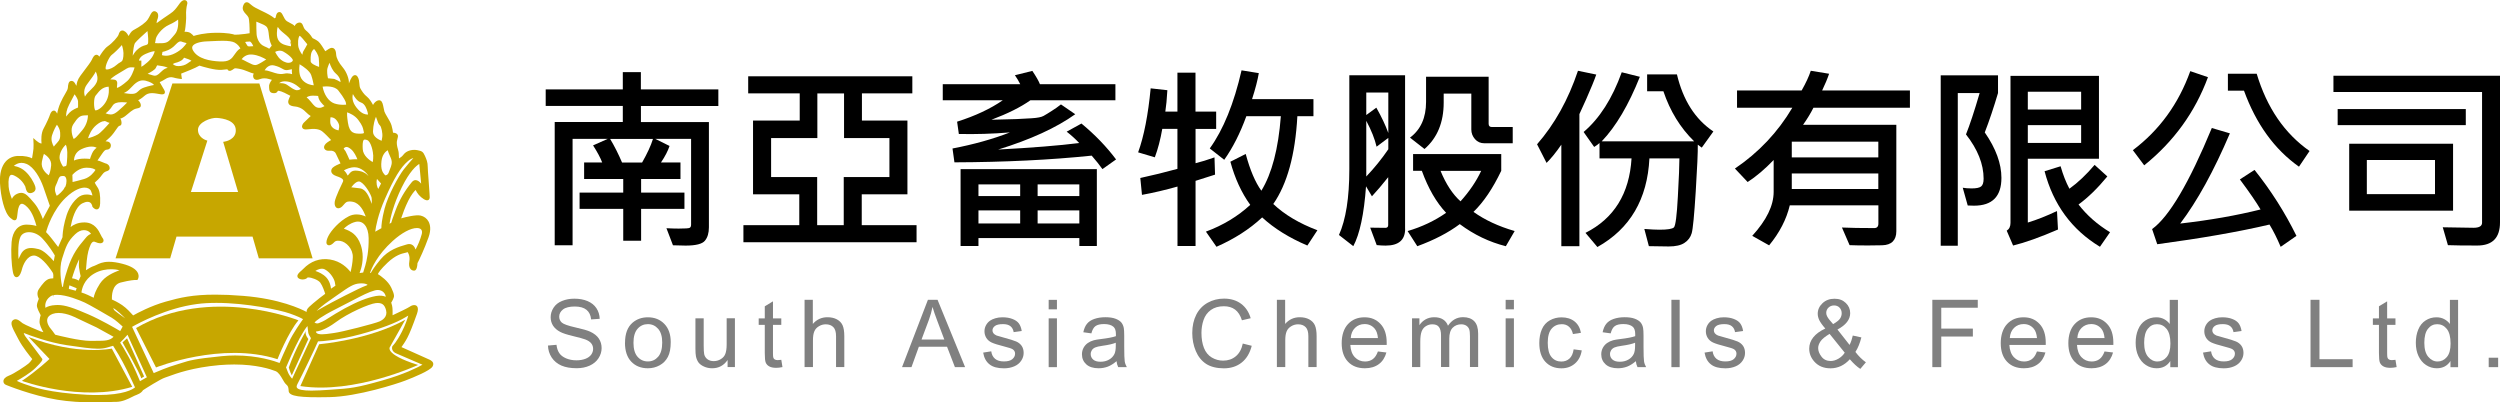
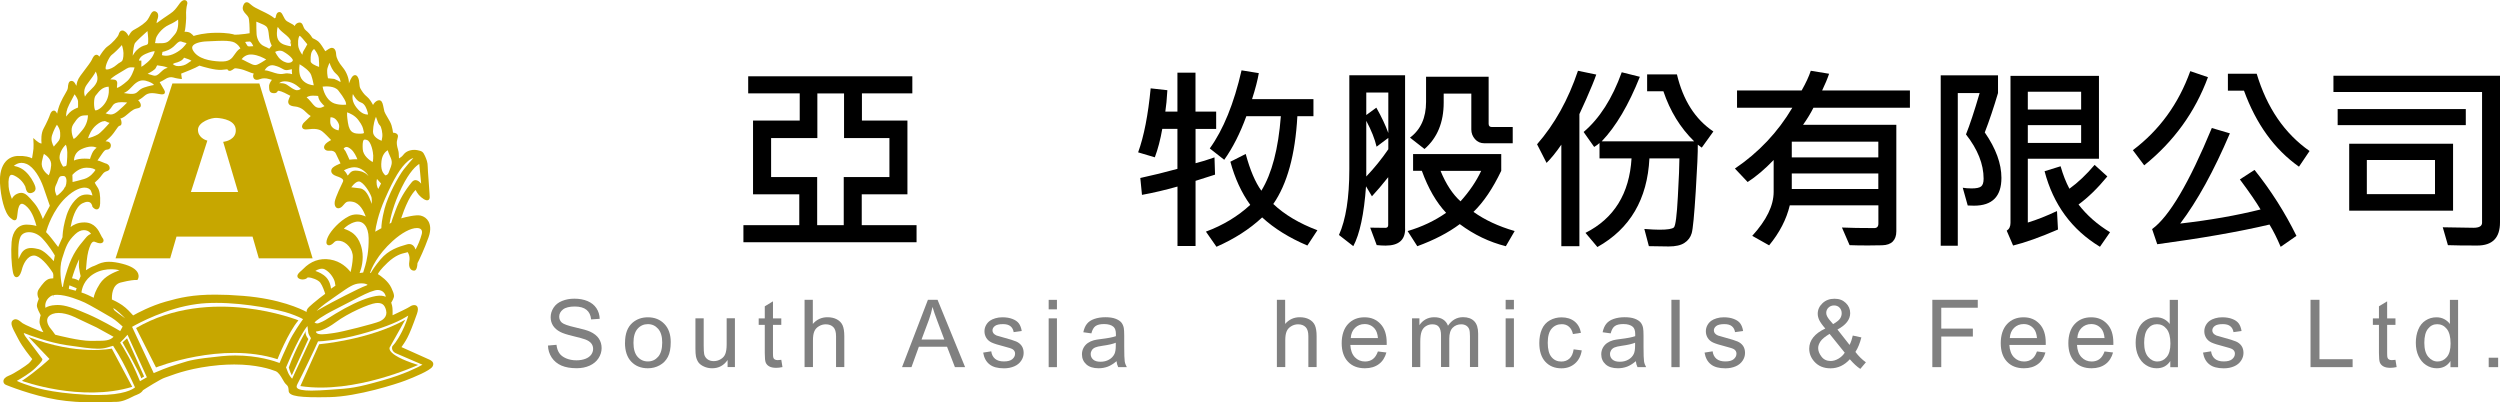
<svg xmlns="http://www.w3.org/2000/svg" id="_圖層_2" data-name="圖層 2" viewBox="0 0 402.7 64.83">
  <defs>
    <style>
      .cls-1, .cls-2 {
        fill: #c7a700;
      }

      .cls-2 {
        fill-rule: evenodd;
      }

      .cls-3 {
        fill: gray;
      }
    </style>
  </defs>
  <g id="MENU">
    <g>
      <g>
        <path class="cls-3" d="M88.29,55.66l1.35-.12c.06.54.21.99.45,1.34.23.35.6.63,1.09.84.49.21,1.05.32,1.66.32.55,0,1.03-.08,1.45-.24.42-.16.73-.39.94-.67.2-.28.31-.59.31-.93s-.1-.64-.3-.89c-.2-.25-.52-.47-.98-.64-.29-.11-.94-.29-1.93-.53-1-.24-1.69-.46-2.09-.68-.52-.27-.9-.61-1.16-1.01-.25-.4-.38-.85-.38-1.35,0-.55.16-1.06.47-1.54.31-.48.76-.84,1.36-1.08.6-.25,1.26-.37,1.99-.37.8,0,1.51.13,2.13.39.61.26,1.09.64,1.42,1.14.33.5.51,1.07.53,1.71l-1.38.1c-.07-.69-.32-1.2-.75-1.55s-1.06-.53-1.89-.53-1.5.16-1.9.48c-.4.32-.6.7-.6,1.15,0,.39.14.71.42.96.28.25,1,.51,2.16.77,1.17.26,1.97.49,2.4.69.63.29,1.1.66,1.4,1.11s.45.96.45,1.54-.17,1.12-.5,1.63-.81.91-1.42,1.19c-.62.28-1.32.42-2.09.42-.98,0-1.8-.14-2.47-.43-.66-.29-1.18-.72-1.56-1.29-.38-.58-.58-1.22-.6-1.95Z" />
        <path class="cls-3" d="M100.68,55.21c0-1.46.4-2.53,1.21-3.23.68-.58,1.5-.87,2.47-.87,1.08,0,1.96.35,2.65,1.06.69.71,1.03,1.69,1.03,2.93,0,1.01-.15,1.81-.46,2.39-.3.58-.74,1.03-1.32,1.35-.58.32-1.21.48-1.9.48-1.1,0-1.99-.35-2.67-1.06-.68-.71-1.02-1.72-1.02-3.05ZM102.04,55.21c0,1.01.22,1.76.66,2.26.44.5.99.75,1.66.75s1.21-.25,1.65-.75c.44-.5.66-1.27.66-2.3,0-.97-.22-1.71-.66-2.21-.44-.5-.99-.75-1.65-.75s-1.22.25-1.66.75c-.44.5-.66,1.25-.66,2.26Z" />
        <path class="cls-3" d="M117.2,59.14v-1.15c-.61.89-1.44,1.33-2.49,1.33-.46,0-.9-.09-1.3-.27-.4-.18-.7-.4-.9-.67-.19-.27-.33-.6-.41-.99-.05-.26-.08-.68-.08-1.24v-4.87h1.33v4.36c0,.7.03,1.16.08,1.41.08.35.26.62.53.82.27.2.61.3,1.01.3s.77-.1,1.12-.31c.35-.21.6-.48.74-.84s.22-.87.22-1.54v-4.21h1.33v7.86h-1.19Z" />
        <path class="cls-3" d="M125.85,57.95l.19,1.18c-.38.08-.71.12-1.01.12-.48,0-.86-.08-1.12-.23-.27-.15-.45-.35-.56-.6s-.16-.77-.16-1.57v-4.52h-.98v-1.04h.98v-1.95l1.32-.8v2.75h1.34v1.04h-1.34v4.59c0,.38.02.62.07.73.05.11.12.2.23.26.11.06.26.1.46.1.15,0,.34-.02.58-.05Z" />
        <path class="cls-3" d="M129.6,59.14v-10.85h1.33v3.89c.62-.72,1.41-1.08,2.35-1.08.58,0,1.09.11,1.52.34s.74.55.92.95.28.99.28,1.76v4.98h-1.33v-4.98c0-.67-.14-1.15-.43-1.45-.29-.3-.7-.46-1.22-.46-.39,0-.77.1-1.11.31-.35.21-.6.48-.74.83-.15.35-.22.83-.22,1.45v4.3h-1.33Z" />
        <path class="cls-3" d="M145.3,59.14l4.17-10.85h1.55l4.44,10.85h-1.64l-1.27-3.29h-4.54l-1.19,3.29h-1.52ZM148.43,54.69h3.68l-1.13-3c-.35-.91-.6-1.66-.77-2.25-.14.7-.33,1.39-.58,2.07l-1.19,3.18Z" />
        <path class="cls-3" d="M158.35,56.8l1.32-.21c.07.53.28.93.62,1.21.34.28.81.42,1.42.42s1.07-.12,1.36-.37.44-.54.44-.88c0-.3-.13-.54-.39-.71-.18-.12-.64-.27-1.36-.45-.98-.25-1.65-.46-2.03-.64-.38-.18-.66-.43-.86-.75-.19-.32-.29-.67-.29-1.05,0-.35.08-.67.24-.97.16-.3.38-.55.65-.74.21-.15.49-.28.85-.39.36-.11.74-.16,1.15-.16.62,0,1.16.09,1.62.27.47.18.81.42,1.03.72.22.3.38.71.46,1.22l-1.3.18c-.06-.4-.23-.72-.51-.95s-.68-.34-1.2-.34c-.61,0-1.05.1-1.31.3-.26.2-.39.44-.39.71,0,.17.05.33.16.47.11.14.28.26.51.36.13.05.53.16,1.18.34.94.25,1.6.46,1.97.62.37.16.66.39.88.7.21.31.32.69.32,1.14s-.13.86-.39,1.25c-.26.39-.63.7-1.12.91-.49.21-1.04.32-1.66.32-1.02,0-1.8-.21-2.33-.64-.54-.42-.88-1.05-1.02-1.89Z" />
        <path class="cls-3" d="M168.92,49.83v-1.53h1.33v1.53h-1.33ZM168.92,59.14v-7.86h1.33v7.86h-1.33Z" />
        <path class="cls-3" d="M179.86,58.17c-.49.42-.97.72-1.42.89-.46.17-.95.26-1.47.26-.86,0-1.53-.21-1.99-.63s-.7-.96-.7-1.62c0-.38.09-.74.26-1.05.18-.32.4-.57.69-.77s.6-.34.96-.44c.26-.07.66-.14,1.18-.2,1.08-.13,1.87-.28,2.38-.46,0-.18,0-.3,0-.35,0-.54-.13-.92-.38-1.15-.34-.3-.85-.45-1.52-.45-.63,0-1.09.11-1.39.33-.3.22-.52.61-.66,1.17l-1.3-.18c.12-.56.31-1.01.58-1.35.27-.34.66-.61,1.18-.79.51-.18,1.11-.28,1.78-.28s1.22.08,1.64.24c.42.16.73.36.93.59.2.24.34.54.41.91.04.23.07.64.07,1.23v1.78c0,1.24.03,2.02.08,2.35s.17.64.34.94h-1.39c-.14-.28-.23-.6-.27-.97ZM179.75,55.2c-.48.2-1.21.37-2.18.5-.55.08-.93.17-1.16.27s-.4.24-.53.43c-.12.19-.19.4-.19.63,0,.36.13.65.4.89.27.24.66.35,1.18.35s.97-.11,1.37-.34c.4-.22.69-.53.88-.92.14-.3.21-.74.21-1.33v-.49Z" />
-         <path class="cls-3" d="M200.19,55.34l1.44.36c-.3,1.18-.84,2.08-1.62,2.7-.78.62-1.74.93-2.87.93s-2.12-.24-2.85-.71c-.73-.48-1.29-1.17-1.67-2.07-.38-.9-.57-1.87-.57-2.91,0-1.13.22-2.11.65-2.96.43-.84,1.05-1.48,1.84-1.92.8-.44,1.67-.66,2.63-.66,1.08,0,2,.28,2.74.83s1.26,1.33,1.55,2.33l-1.41.33c-.25-.79-.62-1.36-1.1-1.72-.48-.36-1.08-.54-1.81-.54-.83,0-1.53.2-2.09.6s-.95.94-1.18,1.61c-.23.67-.34,1.37-.34,2.08,0,.92.13,1.73.4,2.42.27.69.69,1.2,1.25,1.54.57.34,1.18.51,1.84.51.8,0,1.48-.23,2.04-.7.56-.46.94-1.15,1.13-2.06Z" />
        <path class="cls-3" d="M205.68,59.14v-10.85h1.33v3.89c.62-.72,1.41-1.08,2.35-1.08.58,0,1.09.11,1.52.34s.74.55.92.95.28.99.28,1.76v4.98h-1.33v-4.98c0-.67-.14-1.15-.43-1.45-.29-.3-.7-.46-1.22-.46-.39,0-.77.1-1.11.31-.35.21-.6.48-.74.83-.15.35-.22.83-.22,1.45v4.3h-1.33Z" />
        <path class="cls-3" d="M221.94,56.61l1.38.17c-.22.8-.62,1.43-1.21,1.87-.59.44-1.34.67-2.25.67-1.15,0-2.06-.35-2.73-1.06-.67-.71-1.01-1.7-1.01-2.98s.34-2.35,1.02-3.08c.68-.73,1.56-1.09,2.65-1.09s1.91.36,2.58,1.07c.67.71,1,1.72,1,3.02,0,.08,0,.2,0,.36h-5.86c.05.86.29,1.52.73,1.98.44.46.99.69,1.64.69.49,0,.91-.13,1.25-.38.35-.26.62-.67.82-1.23ZM217.57,54.46h4.39c-.06-.66-.23-1.16-.5-1.49-.42-.51-.97-.77-1.65-.77-.61,0-1.13.21-1.54.61-.42.41-.65.96-.69,1.64Z" />
        <path class="cls-3" d="M227.45,59.14v-7.86h1.19v1.1c.25-.38.57-.69.98-.93.41-.23.88-.35,1.4-.35.58,0,1.06.12,1.43.36.37.24.64.58.79,1.01.62-.92,1.43-1.38,2.43-1.38.78,0,1.38.22,1.8.65s.63,1.1.63,1.99v5.39h-1.32v-4.95c0-.53-.04-.92-.13-1.15-.09-.23-.24-.42-.47-.57-.23-.14-.49-.21-.8-.21-.55,0-1.01.18-1.38.55-.37.37-.55.96-.55,1.76v4.57h-1.33v-5.11c0-.59-.11-1.04-.33-1.33-.22-.3-.57-.44-1.07-.44-.38,0-.72.1-1.04.3s-.55.49-.69.87-.21.93-.21,1.64v4.08h-1.33Z" />
        <path class="cls-3" d="M242.53,49.83v-1.53h1.33v1.53h-1.33ZM242.53,59.14v-7.86h1.33v7.86h-1.33Z" />
        <path class="cls-3" d="M253.48,56.27l1.31.17c-.14.9-.51,1.61-1.1,2.12-.59.51-1.31.77-2.17.77-1.08,0-1.94-.35-2.59-1.05-.65-.7-.98-1.71-.98-3.02,0-.85.14-1.59.42-2.23s.71-1.11,1.28-1.43c.57-.32,1.2-.48,1.88-.48.85,0,1.55.22,2.09.65.54.43.89,1.04,1.04,1.84l-1.29.2c-.12-.53-.34-.93-.65-1.19-.31-.27-.69-.4-1.14-.4-.67,0-1.22.24-1.64.72-.42.48-.63,1.24-.63,2.28s.2,1.82.61,2.3c.4.48.93.72,1.58.72.52,0,.96-.16,1.31-.48s.57-.81.67-1.48Z" />
        <path class="cls-3" d="M263.51,58.17c-.49.42-.97.72-1.42.89-.46.17-.95.26-1.47.26-.86,0-1.53-.21-1.99-.63s-.7-.96-.7-1.62c0-.38.09-.74.26-1.05.18-.32.4-.57.69-.77s.6-.34.96-.44c.26-.07.66-.14,1.18-.2,1.08-.13,1.87-.28,2.38-.46,0-.18,0-.3,0-.35,0-.54-.13-.92-.38-1.15-.34-.3-.85-.45-1.52-.45-.63,0-1.09.11-1.39.33-.3.22-.52.61-.66,1.17l-1.3-.18c.12-.56.31-1.01.58-1.35.27-.34.66-.61,1.18-.79.51-.18,1.11-.28,1.78-.28s1.22.08,1.64.24c.42.16.73.36.93.59.2.24.34.54.41.91.04.23.07.64.07,1.23v1.78c0,1.24.03,2.02.08,2.35s.17.64.34.94h-1.39c-.14-.28-.23-.6-.27-.97ZM263.4,55.2c-.48.2-1.21.37-2.18.5-.55.08-.93.17-1.16.27s-.4.24-.53.43c-.12.19-.19.4-.19.63,0,.36.13.65.4.89.27.24.66.35,1.18.35s.97-.11,1.37-.34c.4-.22.69-.53.88-.92.14-.3.21-.74.21-1.33v-.49Z" />
        <path class="cls-3" d="M269.23,59.14v-10.85h1.33v10.85h-1.33Z" />
        <path class="cls-3" d="M274.55,56.8l1.32-.21c.07.53.28.93.62,1.21.34.28.81.42,1.42.42s1.07-.12,1.36-.37.44-.54.44-.88c0-.3-.13-.54-.39-.71-.18-.12-.64-.27-1.36-.45-.98-.25-1.65-.46-2.03-.64-.38-.18-.66-.43-.86-.75-.19-.32-.29-.67-.29-1.05,0-.35.08-.67.24-.97.16-.3.38-.55.65-.74.21-.15.49-.28.85-.39.36-.11.74-.16,1.15-.16.62,0,1.16.09,1.62.27.47.18.81.42,1.03.72.22.3.38.71.46,1.22l-1.3.18c-.06-.4-.23-.72-.51-.95s-.68-.34-1.2-.34c-.61,0-1.05.1-1.31.3-.26.2-.39.44-.39.71,0,.17.05.33.16.47.11.14.28.26.51.36.13.05.53.16,1.18.34.94.25,1.6.46,1.97.62.37.16.66.39.88.7.21.31.32.69.32,1.14s-.13.86-.39,1.25c-.26.39-.63.7-1.12.91-.49.21-1.04.32-1.66.32-1.02,0-1.8-.21-2.33-.64-.54-.42-.88-1.05-1.02-1.89Z" />
        <path class="cls-3" d="M297.98,57.86c-.44.49-.92.85-1.44,1.1-.52.24-1.08.37-1.68.37-1.11,0-1.99-.37-2.64-1.12-.53-.61-.79-1.29-.79-2.05,0-.67.22-1.28.65-1.82.43-.54,1.08-1.02,1.94-1.42-.49-.56-.81-1.02-.98-1.37-.16-.35-.24-.69-.24-1.01,0-.65.26-1.22.77-1.7.51-.48,1.15-.72,1.93-.72s1.35.23,1.82.68c.47.45.71,1,.71,1.64,0,1.03-.68,1.91-2.05,2.64l1.95,2.48c.22-.43.39-.94.52-1.51l1.38.3c-.24.95-.56,1.73-.96,2.34.5.66,1.06,1.22,1.69,1.67l-.9,1.06c-.54-.35-1.09-.86-1.67-1.53ZM297.15,56.81l-2.44-3.03c-.72.43-1.21.83-1.46,1.2-.25.37-.38.73-.38,1.09,0,.44.17.9.53,1.37.35.47.85.71,1.49.71.4,0,.81-.12,1.24-.37s.77-.57,1.02-.97ZM295.28,52.21c.58-.34.95-.64,1.12-.9.17-.26.26-.54.26-.85,0-.37-.12-.67-.35-.91s-.53-.35-.88-.35-.66.12-.9.35c-.24.23-.36.52-.36.85,0,.17.04.34.13.53s.22.38.39.59l.59.69Z" />
        <path class="cls-3" d="M311.26,59.14v-10.85h7.32v1.28h-5.88v3.36h5.09v1.28h-5.09v4.93h-1.44Z" />
        <path class="cls-3" d="M328.1,56.61l1.38.17c-.22.8-.62,1.43-1.21,1.87-.59.44-1.34.67-2.25.67-1.15,0-2.06-.35-2.73-1.06-.67-.71-1.01-1.7-1.01-2.98s.34-2.35,1.02-3.08c.68-.73,1.56-1.09,2.65-1.09s1.91.36,2.58,1.07c.67.71,1,1.72,1,3.02,0,.08,0,.2,0,.36h-5.86c.05.86.29,1.52.73,1.98.44.46.99.69,1.64.69.49,0,.91-.13,1.25-.38.35-.26.62-.67.82-1.23ZM323.73,54.46h4.39c-.06-.66-.23-1.16-.5-1.49-.42-.51-.97-.77-1.65-.77-.61,0-1.13.21-1.54.61-.42.41-.65.96-.69,1.64Z" />
        <path class="cls-3" d="M338.99,56.61l1.38.17c-.22.8-.62,1.43-1.21,1.87-.59.44-1.34.67-2.25.67-1.15,0-2.06-.35-2.73-1.06-.67-.71-1.01-1.7-1.01-2.98s.34-2.35,1.02-3.08c.68-.73,1.56-1.09,2.65-1.09s1.91.36,2.58,1.07c.67.71,1,1.72,1,3.02,0,.08,0,.2,0,.36h-5.86c.05.86.29,1.52.73,1.98.44.46.99.69,1.64.69.49,0,.91-.13,1.25-.38.35-.26.62-.67.82-1.23ZM334.61,54.46h4.39c-.06-.66-.23-1.16-.5-1.49-.42-.51-.97-.77-1.65-.77-.61,0-1.13.21-1.54.61-.42.41-.65.96-.69,1.64Z" />
        <path class="cls-3" d="M349.59,59.14v-.99c-.5.78-1.23,1.17-2.2,1.17-.63,0-1.2-.17-1.73-.52-.53-.34-.93-.83-1.22-1.45s-.43-1.33-.43-2.13.13-1.5.39-2.13c.26-.64.65-1.13,1.18-1.47.52-.34,1.11-.51,1.75-.51.47,0,.9.1,1.27.3.37.2.67.46.9.78v-3.89h1.32v10.85h-1.24ZM345.38,55.22c0,1.01.21,1.76.64,2.26s.92.75,1.5.75,1.08-.24,1.48-.71c.41-.48.61-1.2.61-2.18,0-1.08-.21-1.87-.62-2.37s-.92-.75-1.53-.75-1.09.24-1.48.73c-.4.48-.6,1.25-.6,2.29Z" />
        <path class="cls-3" d="M354.84,56.8l1.32-.21c.07.53.28.93.62,1.21.34.28.81.42,1.42.42s1.07-.12,1.36-.37.44-.54.44-.88c0-.3-.13-.54-.39-.71-.18-.12-.64-.27-1.36-.45-.98-.25-1.65-.46-2.03-.64-.38-.18-.66-.43-.86-.75-.19-.32-.29-.67-.29-1.05,0-.35.08-.67.24-.97.16-.3.38-.55.65-.74.21-.15.49-.28.85-.39.36-.11.74-.16,1.15-.16.62,0,1.16.09,1.62.27.47.18.81.42,1.03.72.22.3.38.71.46,1.22l-1.3.18c-.06-.4-.23-.72-.51-.95s-.68-.34-1.2-.34c-.61,0-1.05.1-1.31.3-.26.2-.39.44-.39.71,0,.17.05.33.16.47.11.14.28.26.51.36.13.05.53.16,1.18.34.94.25,1.6.46,1.97.62.37.16.66.39.88.7.21.31.32.69.32,1.14s-.13.86-.39,1.25c-.26.39-.63.7-1.12.91-.49.21-1.04.32-1.66.32-1.02,0-1.8-.21-2.33-.64-.54-.42-.88-1.05-1.02-1.89Z" />
        <path class="cls-3" d="M372.18,59.14v-10.85h1.44v9.57h5.34v1.28h-6.78Z" />
        <path class="cls-3" d="M385.86,57.95l.19,1.18c-.38.08-.71.12-1.01.12-.48,0-.86-.08-1.12-.23-.27-.15-.45-.35-.56-.6s-.16-.77-.16-1.57v-4.52h-.98v-1.04h.98v-1.95l1.32-.8v2.75h1.34v1.04h-1.34v4.59c0,.38.02.62.07.73.05.11.12.2.23.26.11.06.26.1.46.1.15,0,.34-.02.58-.05Z" />
        <path class="cls-3" d="M394.72,59.14v-.99c-.5.78-1.23,1.17-2.2,1.17-.63,0-1.2-.17-1.73-.52-.53-.34-.93-.83-1.22-1.45s-.43-1.33-.43-2.13.13-1.5.39-2.13c.26-.64.65-1.13,1.18-1.47.52-.34,1.11-.51,1.75-.51.47,0,.9.1,1.27.3.37.2.67.46.9.78v-3.89h1.32v10.85h-1.24ZM390.51,55.22c0,1.01.21,1.76.64,2.26s.92.75,1.5.75,1.08-.24,1.48-.71c.41-.48.61-1.2.61-2.18,0-1.08-.21-1.87-.62-2.37s-.92-.75-1.53-.75-1.09.24-1.48.73c-.4.48-.6,1.25-.6,2.29Z" />
        <path class="cls-3" d="M400.88,59.14v-1.52h1.52v1.52h-1.52Z" />
      </g>
      <g>
-         <path d="M115.72,17.07h-12.48v2.59h10.95v16.95c0,.92-.21,1.64-.64,2.16-.43.53-1.47.79-3.12.79-.52,0-1.2-.02-2.03-.05l-1.05-2.75c.74.04,1.4.06,1.97.06,1.03,0,1.62-.04,1.77-.12.15-.08.23-.25.23-.52v-13.81h-5.77l2.3,1.14c-.26.79-.72,1.68-1.38,2.66h3.14v2.66h-6.34v2.19h6.98v2.62h-6.98v5.14h-2.88v-5.14h-7.03v-2.62h7.03v-2.19h-6.3v-2.66h2.91c-.29-.76-.78-1.68-1.47-2.75l2.36-1.05h-5.66v17.14h-2.88v-19.86h10.97v-2.59h-12.42v-2.66h12.42v-2.78h2.91v2.78h12.48v2.66ZM105.19,22.38h-6.91c.69,1.15,1.33,2.41,1.92,3.8h3.23c.83-1.46,1.42-2.72,1.75-3.8Z" />
        <path d="M147.63,39.02h-27.88v-2.75h9v-4.97h-7.45v-11.88h7.52v-4.38h-8.3v-2.75h26.44v2.75h-8.12v4.38h7.33v11.88h-7.36v4.97h8.83v2.75ZM143.27,22.24h-7.31v-7.19h-4.3v7.19h-7.45v6.28h7.42v7.75h4.28v-7.75h7.36v-6.28Z" />
-         <path d="M179.78,25.68l-2.2,1.56c-.42-.6-1-1.33-1.73-2.17-6.65.69-14.02,1.05-22.11,1.08l-.31-2.23c3.43-.66,6.51-1.52,9.25-2.59-2.83.23-5.58.31-8.23.25l-.28-1.98c2.93-.93,5.38-2.08,7.36-3.45h-9.67v-2.59h12.48c-.27-.54-.56-1.02-.86-1.44l2.81-.7c.61.91,1.02,1.62,1.22,2.14h12.16v2.59h-13.69c-1.55,1.1-3.65,2.15-6.28,3.14l4.08-.11c.68-.03,1.48-.08,2.41-.13.93-.06,1.56-.18,1.91-.38.35-.2.79-.46,1.31-.8.53-.33,1.02-.68,1.49-1.05l2.3,1.58c-3.06,2.19-7.2,4.08-12.41,5.69,5.43-.29,9.78-.64,13.05-1.05-.62-.66-1.3-1.27-2.02-1.83l2.38-1.31c2.18,1.8,4.04,3.73,5.59,5.8ZM176.69,39.63h-2.83v-1.28h-16.25v1.28h-2.88v-12.39h21.95v12.39ZM164.33,31.58v-1.88h-6.72v1.88h6.72ZM164.33,36v-2.11h-6.72v2.11h6.72ZM173.86,31.58v-1.88h-6.72v1.88h6.72ZM173.86,36v-2.11h-6.72v2.11h6.72Z" />
        <path d="M195.91,20.77h-3.33v5.52c.89-.22,1.9-.53,3.05-.94l.09,2.78-3.14,1v10.5h-2.91v-9.58c-1.98.56-3.89,1.01-5.72,1.34l-.27-2.72c1.99-.43,3.98-.92,5.98-1.47v-6.44h-2.44c-.3,1.72-.7,3.25-1.2,4.58l-2.69-.8c.94-2.59,1.61-6.03,2.02-10.31l2.69.3c-.08,1.42-.19,2.57-.33,3.45h1.95v-6.27h2.91v6.27h3.33v2.78ZM212.2,37.1l-1.61,2.45c-2.94-1.25-5.36-2.76-7.28-4.53-2.05,1.91-4.51,3.48-7.36,4.73l-1.7-2.44c2.77-1.03,5.15-2.47,7.14-4.31-1.42-1.97-2.48-4.29-3.2-6.95l2.47-1.25c.7,2.59,1.54,4.57,2.52,5.92,1.7-2.77,2.74-6.77,3.14-12h-5.56c-1,2.75-2.19,5.09-3.56,7.02l-2.33-1.83c2.18-3.02,3.89-7.21,5.12-12.58l2.78.45c-.19,1.12-.55,2.52-1.09,4.19h9.89v2.75h-2.59c-.34,6.21-1.64,10.92-3.88,14.14,1.82,1.72,4.19,3.13,7.11,4.23Z" />
        <path d="M226.34,36.86c0,1.8-1.05,2.7-3.14,2.7-.46,0-.94-.03-1.44-.08l-1.05-2.81c.39.02,1.2.03,2.45.03.3,0,.45-.15.45-.44v-7.72c-.98,1.23-1.85,2.26-2.62,3.08l-.95-1.61c-.32,4.48-1.01,7.69-2.05,9.64l-2.31-1.8c1.11-2.47,1.67-6,1.67-10.59v-15.14h8.98v24.73ZM223.63,21.41v-6.5h-3.55v3.62l1.62-1.19c.84,1.49,1.48,2.84,1.92,4.06ZM223.63,24.04v-1.83l-1.89,1.42c-.28-1.22-.83-2.61-1.66-4.17v8.97c1.32-1.39,2.5-2.85,3.55-4.39ZM243.98,37.22l-1.42,2.44c-2.66-.67-5.13-1.85-7.42-3.56-1.84,1.38-4.12,2.56-6.84,3.56l-1.56-2.44c2.3-.68,4.37-1.66,6.2-2.94-1.57-1.67-2.88-3.92-3.91-6.77h-1.41v-2.69h14.2v2.69c-1.35,2.83-2.84,5.04-4.47,6.62,1.82,1.3,4.03,2.33,6.62,3.08ZM243.66,23.08h-4.55c-.62,0-1.13-.22-1.52-.67-.39-.45-.59-.96-.59-1.55v-5.78h-4.45v1.44c0,3.2-1.03,5.69-3.09,7.48l-2.34-1.83c1.73-1.29,2.59-3.21,2.59-5.75v-4.06h10.08v7.58c0,.34.17.52.52.52h3.36v2.62ZM238.59,27.52h-6.55c.88,2.14,1.95,3.77,3.22,4.91,1.44-1.6,2.55-3.24,3.33-4.91Z" />
        <path d="M257.13,12c-.34.98-.88,2.29-1.61,3.94l-1.11,2.44v21.28h-2.91v-16.36c-.85,1.24-1.65,2.22-2.38,2.94l-1.53-3c2.82-3.22,5.02-7.17,6.59-11.84l2.94.61ZM275.98,21.19l-1.86,2.59-.64-.48c.02,1.18-.09,3.69-.33,7.52-.24,3.84-.46,6.09-.65,6.74-.19.66-.58,1.18-1.16,1.56-.58.39-1.43.58-2.55.58-.65,0-1.71-.02-3.19-.05l-.73-2.77c1.05.08,1.86.12,2.42.12,1.31,0,2.1-.12,2.35-.38.25-.25.47-1.9.63-4.95.17-3.05.25-5.1.25-6.16h-4.83c-.33,6.58-3.12,11.34-8.38,14.28l-1.92-2.28c4.6-2.32,7.08-6.32,7.42-12h-5.16v-2.48c-.2.2-.48.41-.86.64l-1.7-2.41c2.57-2.18,4.62-5.39,6.14-9.62l2.92.73c-1.81,4.54-3.86,8.01-6.14,10.39h14.88c-2.22-2.17-3.87-4.85-4.95-8.06h-2.62v-2.72h4.8c.99,4.17,2.94,7.23,5.86,9.19Z" />
        <path d="M307.66,17.35h-15.55c-.42.84-.97,1.76-1.67,2.75h15.02v17.16c0,.71-.19,1.25-.57,1.64-.38.39-.96.59-1.73.61-.77.02-1.53.03-2.28.03-1.2,0-2.18-.02-2.95-.05l-1.23-2.84c1.35.06,3.09.09,5.2.09.45,0,.67-.24.67-.73v-2.94h-14.27c-.54,2.26-1.65,4.41-3.33,6.45l-2.72-1.53c2.3-2.52,3.45-4.88,3.45-7.08v-5.14c-1.42,1.48-2.81,2.66-4.19,3.55l-2.05-2.17c3.82-2.58,6.91-5.85,9.25-9.8h-8.91v-2.78h10.41c.68-1.2,1.17-2.25,1.47-3.17l2.95.48c-.27.81-.65,1.71-1.12,2.69h14.14v2.78ZM302.56,25.35v-2.53h-13.94v2.53h13.94ZM302.56,30.44v-2.5h-13.94v2.5h13.94Z" />
        <path d="M319.72,21.35c1.78,2.57,2.67,5.01,2.67,7.3,0,2.99-1.47,4.48-4.41,4.48-.31,0-.65-.01-1.02-.03l-.8-2.86c.41.07.88.11,1.42.11.75,0,1.26-.1,1.53-.31.27-.21.41-.62.41-1.25,0-2.35-.95-4.73-2.84-7.14.6-1.49,1.34-3.71,2.2-6.66h-3.52v24.59h-2.75V12.13h9.23v2.86c-.69,2.33-1.4,4.45-2.14,6.36ZM338.09,25.57h-11.45v10.28c1.47-.45,3.04-1.07,4.7-1.86l.16,2.98c-2.89,1.25-5.3,2.11-7.23,2.58l-1.03-2.39c.41-.26.61-.68.61-1.25V12.22h14.25v13.34ZM335.23,17.64v-2.86h-8.59v2.86h8.59ZM335.23,23.02v-2.86h-8.59v2.86h8.59ZM339.88,37.41l-1.62,2.34c-4.54-2.75-7.52-6.81-8.92-12.17l2.58-.8c.39,1.36.86,2.57,1.42,3.62,1.39-1,2.74-2.28,4.06-3.84l2.05,1.86c-1.58,1.92-3.13,3.42-4.64,4.52,1.34,1.74,3.04,3.23,5.08,4.47Z" />
        <path d="M355.66,12.43c-2.08,5.64-5.51,10.37-10.27,14.2l-1.83-2.44c4.28-3.22,7.36-7.46,9.25-12.73l2.84.97ZM369.92,37.99l-2.55,1.77c-.59-1.4-1.19-2.59-1.8-3.59-4.93,1.16-10.95,2.21-18.08,3.17l-.83-2.44c2.74-1.98,5.95-7.41,9.62-16.28l2.91.86c-2.59,6.07-5.26,10.92-8,14.53,4.8-.55,9.11-1.31,12.94-2.27-.65-1.11-1.76-2.73-3.33-4.84l2.36-1.53c2.66,3.33,4.91,6.88,6.75,10.62ZM372.02,24.33l-1.7,2.52c-3.96-2.8-6.91-6.89-8.86-12.25h-2.59v-2.72h4.64c1.64,5.46,4.47,9.61,8.52,12.45Z" />
        <path d="M402.7,35.82c0,2.49-1.22,3.73-3.66,3.73-2.16,0-3.73-.02-4.73-.06l-.83-2.88c2.38.05,4.03.08,4.95.08s1.38-.27,1.38-.81V14.82h-23.94v-2.62h26.83v23.62ZM397.19,20.16h-20.64v-2.59h20.64v2.59ZM395.14,33.93h-16.73v-10.78h16.73v10.78ZM392.23,31.27v-5.5h-10.98v5.5h10.98Z" />
      </g>
      <g>
        <g>
          <path class="cls-2" d="M18.94,41.36l9-27.66h13.65l8.42,27.66h-8.13l-1.02-3.49h-12.62l-1.02,3.49h-8.27ZM30.41,31.18h8.27l-2.41-8.13s2.06-.33,1.97-2.14c-.08-1.81-2.37-2.1-3.3-2.17-.93-.07-3.27.68-3.3,2.13-.02,1.45,1.45,1.93,1.45,1.93l-2.68,8.37h0ZM39.05,7.99s-.33-.11-.92.73c-.58.85-.95,1.5-2.76,1.43-1.8-.08-3.71-.54-4.49-1.89-.78-1.35,1.1-1.81,2.53-1.85,1.44-.04,3.57-.27,4.49.23.92.5,1.14,1.35,1.14,1.35h0ZM41.15,7.68s-.36-1.27-.95-1.23c-.59.04-1.22,0-.85.57.37.58.33.74.96.7.63-.04.84-.04.84-.04h0ZM38.54,9.64s.26.08,1.21.58c.96.5,1.28.62,1.84.38.55-.23,1.73-1.04,1.73-1.04,0,0-1.25-.92-2.72-1.04-1.47-.11-2.05,1.12-2.05,1.12h0ZM41.04,3.05c.33.31,1.54.58,2.02,1.04.48.46.44,1.39.55,2.04.11.65.44,1.27.44,1.27l-.66.81s.03-.12-.96-.54c-.99-.42-1.33-1.58-1.36-2.16-.04-.58-.04-2.47-.04-2.47h0ZM44.79,3.83s.07.46.89,1.16c.81.69,1.47,1.12,1.47,2.04s-.19.74-1.14.5c-.96-.23-1.69-.85-1.66-2.2.04-1.35.41-1.43.44-1.5h0ZM43.98,8.29c.33.54.62,1.35,1.62,1.85.99.5,1.7.08,1.8-.35.11-.43-.7-1.15-1.65-1.7-.96-.54-1.77.19-1.77.19h0ZM48.88,9.37s-1.03-.92-1.1-2.16c-.07-1.23.26-1.81.59-1.69.34.11,1.44,1.58,1.44,1.58,0,0-.48.93-.66,1.19-.18.27-.18.66-.26,1.08h0ZM42.22,11.61s.55-1.66,1.99-1.31c1.43.35,1.51.85,2.1.73.59-.11,1-.19,1-.19,0,0-.08.69,0,1.04.07.35.14.5.14.5,0,0-.56-.31-1.14-.31s-.88.31-2.1-.08c-1.22-.38-1.33-.46-1.99-.38h0ZM44.46,13.69s.66-.11,1.21,0c.55.12.92.66,1.77,1,.85.35,1.39-.43,1.39-.43,0,0-.14-.07-.59-.46-.44-.39-1.29-.97-2.39-.97s-1.4.85-1.4.85h0ZM48.07,9.95c-.07.5-.4,2.2.51,3.16.92.97,2.25.89,2.25.89,0,0-.11-.96-.48-2-.36-1.04-2.28-2.04-2.28-2.04h0ZM50.65,7.56c-.92.5-.85,1.55-.85,2.31s1.84,1.23,1.84,1.23c0,0,.08-.81-.04-1.74-.11-.92-.95-1.81-.95-1.81h0ZM48.99,15.73s.33.12.88.81c.55.69.81,1,1.44,1.08.62.08,1.36-.5,1.36-.5,0,0-.41-.35-.81-.85-.4-.5-.37-1-.37-1,0,0,.08-.08-1.03-.11-1.1-.04-1.47.58-1.47.58h0ZM52.63,12.84s-.33-1.23-.11-1.96c.22-.73.62-1.46.62-1.46,0,0,.34,1.58,1.11,2.24.77.66.88,1.39.85,1.62-.04.23-.04.38-.04.38,0,0-.66-.46-1.25-.69-.59-.08-1.18-.12-1.18-.12h0ZM51.68,13.73s2.17-.39,3.02.69c.84,1.08,1.17,1.73,1.25,2.04.08.31.08.62.08.62,0,0-1.22.19-2.28-.19-1.07-.38-1.88-1.69-2.06-3.16h0ZM53,18.7s.74-.27,1.36.46c.63.73.55,1.27.48,1.58-.07.31-.07.54-.07.54,0,0-.96-.04-1.47-.66-.52-.62-.33-1.43-.29-1.93h0ZM55.76,17.77s1.36.31,2.17,1.39c.81,1.08.81,1.5.88,1.85.08.35.26.77-.73.77s-1.99-.04-2.28-2c-.29-1.97-.04-2-.04-2h0ZM56.81,14.51c-.47.99-.44,2.05.66,3.28,1.1,1.23,2.08.86,2.08.86,0,0-.04-.45-.12-.7-.07-.25-.35-1.4-1.21-1.68-.86-.29-1.41-1.76-1.41-1.76h0ZM61.63,23s-1.84-.49-1.8-1.85c.04-1.35.51-2.75.74-2.75s.43,1.31.78,1.6c.36.29.55,1.52.47,2.09-.08.58-.19.9-.19.9h0ZM60.14,26.45c.24-.29.24-1.03.24-1.4s-.27-2.46-1.17-2.75c-.9-.29-1.1.2-1.02,1.72.08,1.52,1.96,2.42,1.96,2.42h0ZM57.95,25.96s-.39-1.4-1.21-2.09c-.82-.7-1.25-.41-1.53-.16-.28.25.08.53.24.78.15.25.7,1.52.7,1.52,0,0,1.29-.16,1.8-.04h0ZM54.89,27.47s.97-.78,2.23-.78,2.23,1.15,2.43,1.52c.19.37.28.86,0,.74-.28-.12-.47-.91-1.64-1.15-1.18-.24-1.26.14-1.65.58-.39.44-.35.29-.35.29,0,0-.47-1.15-1.02-1.19h0ZM62.65,23.82s-1.25.41-1.45,2.09c-.2,1.69.39,2.18.63,2.46.23.29.86.08,1.06-.58.2-.66.74-1.35.31-2.42-.47-1.03-.58-1.52-.55-1.56h0ZM56.15,30.39s.7.04,1.8.21c1.1.16,1.49,1.97,1.84,2.71.35.74.39-.99.31-1.48-.08-.49-1.02-2.26-1.96-2.75-.94-.49-2,1.31-2,1.31h0ZM60.61,28.34l1.06,1.19-.71,1.39s-.98-.95-.35-2.59h0ZM60.14,37.77s.04-2.22,1.64-5.87c1.6-3.65,2.66-5.21,3.72-6.11,1.06-.9,1.57-.49,1.57-.49,0,0-1.03,1.08-1.84,2.13-.81,1.05-2.49,4.09-3.06,6.24-.57,2.14-.51,3.24-.51,3.24l-1.53.86h0ZM62.41,36.5s.24-2.71,2.07-6.44c1.84-3.73,3.25-4.02,3.25-4.02l.43,4.6s-.93-2.01-1.64-1.15c-.72.86-1.81,2.34-2.59,4.47-.78,2.13-.7,2.09-.7,2.09l-.82.45h0ZM59.28,44.13l.59.12s.34-.77,1.6-2.3c1.28-1.53,2.91-1.99,4.12-2.34,1.21-.35,1.22,1.31,1.22,1.31,0,0,.94-1.48,1.37-3.16.44-1.68-1.92-2.01-5.09.86-3.18,2.87-3.81,5.5-3.81,5.5h0ZM57.51,44.3s.98-1.89.55-4.02c-.43-2.13-1.57-2.67-1.96-2.87-.39-.2-1.14-.45-1.14-.45,0,0,.78-1.07,2.24-1.43,1.44-.37,2.39.86,2.43,2.83.04,1.97-.27,3.57-.55,4.51-.28.95-.39,1.27-.39,1.27l-1.18.16h0ZM50.27,43.76s1.13-1.15,2.2-.57c1.05.57,1.64,1.76,1.72,2.26.08.49.12.7.12.7l-1.21.82s.08-1.23-.7-2.09c-.79-.86-2.12-1.11-2.12-1.11h0ZM49.99,51.19c.35-.53,1.49-1.07,2.31-1.56.82-.49,5.8-3.08,6.7-3.36.89-.29.35-.94-1.02-.86-1.37.08-2.12.78-5.1,2.83-2.98,2.05-2.9,2.95-2.9,2.95h0ZM50.31,51.97c.7.66,1.13.29,1.72.04.59-.25,1.57-1.03,3.61-2.13,2.04-1.11,3.61-1.72,4.98-1.97,1.37-.25,1.73.37,1.73.37,0,0,.08-.45,0-.78-.08-.33-.67-1.36-2.04-.99-1.37.37-2.7,1.19-6.27,2.99-3.57,1.81-3.72,2.46-3.72,2.46h0ZM50.65,53.17s1.19.12,3.29-1.45c2.1-1.57,5.51-3.02,6.6-3.14,1.09-.12,1.65.31,1.91,1.34.26,1.02-.38,1.73-1.16,2.08-.79.35-6.15,1.73-7.39,1.88-1.24.16-3.42.67-3.25-.71h0ZM51.05,54.77s2.74,0,6.94-1.14c4.2-1.14,6.22-2.12,7.2-2.71.97-.59.94-.55.94-.55,0,0-.23,1.33-1.16,3.18-.94,1.85-1.54,2.36-1.54,2.36,0,0-.23.51.52.82.75.31,4.65,2,4.65,2,0,0-2.32,1.49-6.9,2.79-4.55,1.29-5.33,1.3-8.81,1.53-3.49.24-6.04.28-5.18-1.34.86-1.61,3.3-6.76,3.34-6.95h0ZM45.79,59.21s1.35-3.22,2.25-4.83c.9-1.61,1.58-2.63,1.73-1.93.15.71,0,.98.3,1.49l.3.51-3.11,6.72s-.11.43-.67-.36c-.56-.78-.56-1.29-.79-1.61h0ZM20.95,52.56l3.67,7.87s2.17-.99,3.91-1.48c1.74-.49,1.74-.79,7.2-1.33,5.46-.54,9.42,1.18,9.42,1.18,0,0,.75-1.82,1.6-3.6.85-1.77,2.4-3.85,2.4-3.85,0,0-.43-.4-2.4-1.09-1.97-.69-9.51-2.27-15.11-1.53-5.6.74-10.69,3.81-10.69,3.81h0ZM20.58,53.44l3.39,7.44-1.56.89s-.8-2.07-1.84-3.99c-1.03-1.92-1.55-2.61-1.55-2.61,0,0,1.27-1.23,1.55-1.72h0ZM3.5,53.24s3.67,1.57,7.3,2.12c3.62.54,5.17.74,6.35.39l1.18-.35s1.27,1.92,2.26,3.94c.99,2.02,1.46,3.1,1.46,3.1,0,0-1.22,1.72-8.05,1.38-6.83-.35-9.46-1.53-10.21-1.78-.75-.25-1.6-.69-1.6-.69,0,0,2.21-1.18,3.29-2.22,1.08-1.04,1.08-1.23,1.08-1.23,0,0-1.98-2.66-2.59-3.45-.6-.79-.37-1.28-.47-1.23h0ZM18.65,54.18l-2.98-1.65-3.19-1.51s-2.39-1.32-4.09-.69c-1.9.7-.7,2.46-.52,2.66.19.2.85,1.13.85,1.13,0,0,4.05,1.09,5.98,1.04,1.93-.05,3.15.15,3.95-.99h0ZM7.17,50.03s.43-.59,1.84-.64c1.27-.1,2.73.44,5.13,1.48,2.4,1.04,5.32,2.81,5.32,2.81l.61-1.13s-1.18-1.13-1.93-1.58c-.75-.44-3.72-2.17-4.38-2.46-.66-.3-4.47-1.97-5.84-.94-1.36,1.04-.75,2.46-.75,2.46h0ZM7.07,47.33s.05-.84.9-1.28c.85-.44,1.18-.2,1.18-.2l.05.64s-.75-.44-2.12.84h0ZM11.08,45.65l1.6.64-.33.84-1.51-.39s-.04-.69.24-1.08h0ZM17.95,49.2c.94.25,2.92,2.46,2.92,2.46l-.38.15s-1.97-1.38-2.26-1.68c-.28-.3-.28-.94-.28-.94h0ZM12.87,47.33s0-2.17,2.16-3.45c2.17-1.28,4.76-.57,4.76-.34s-2.4.64-3.49,2.32c-1.08,1.67-.99,2.51-.99,2.51,0,0-1.89-.99-2.45-1.03h0ZM13.1,40.72c-.9.99-1.84,4.29-1.84,4.29,0,0,.19.05.66.15.47.1.85.45.85.45l.47-1.09s-.19-.69-.28-1.43c-.09-.74.14-2.37.14-2.37h0ZM9.81,46.44l.61.05s-.24-.2.7-3.1c.95-2.91,2.27-4.09,2.83-4.83.56-.74,1.08-.69,1.08-.69,0,0,0-.2-.38-.59-.38-.39-1.49-.89-2.73.3-1.24,1.18-1.52,2.02-2.17,4.04-.65,2.04.05,4.83.05,4.83h0ZM2.79,42.39s-.33-3.06.28-4.34c.61-1.28,2.68-1.18,3.96.2,1.27,1.38,2.07,2.86,2.07,2.86l-.28,1.53s-1.6-2.02-2.64-2.27c-1.03-.25-2.02-.39-2.59.69-.56,1.09-.52,1.28-.8,1.33h0ZM7.13,37.47s.84-3.45,3.25-5.77c2.4-2.32,4.14-1.92,4.52-1.04.38.89.23,1.18.23,1.18,0,0-1.36-.74-2.45.2-1.08.93-1.6,2.12-1.97,3.6-.38,1.48-.38,2.61-.38,2.61l-.89,2.02s-1.93-2.61-2.3-2.81h0ZM2.04,32.88s-.14-.99.8-1.43c.94-.44,1.41.15,2.5,1.43,1.08,1.28,1.5,3.06,1.5,3.06,0,0,.23-.44.61-1.18.38-.74.85-1.58.85-1.58,0,0-.94-2.76-1.08-3.16-.14-.39-1.13-3.11-2.83-3.84-1.69-.74-2.68.74-2.68.74,0,0,.71-.05,1.55.39.85.44,1.56,1.43,1.84,2.02.28.59.71,1.23,0,1.48-.71.25-.66-.59-.8-.89-.14-.3-.66-1.28-1.88-1.87-1.22-.59-1.37.74-1.27,2.02.09,1.28.89,2.81.89,2.81h0ZM6.89,24.4s1.74.79,1.6,2.27c-.14,1.48-.57,1.92-.57,1.92,0,0-1.74-.99-1.41-2.61.33-1.63.47-1.43.38-1.58h0ZM9.01,31.8c.28.1,1.41-.94,1.6-1.43.38-.3.7-2.22-.38-2.27-1.08-.05-.94.59-1.46,1.63-.52,1.04.24,2.07.24,2.07h0ZM11.46,29.63s.8-.15,2.17-.54c1.36-.4,2.07-1.73,2.07-1.73,0,0-.24-.59-1.74-.59s-2.54,1.33-2.54,1.33l.05,1.53h0ZM10.7,22.93s.47.69.37,2.26c-.09,1.58-.09,1.73-.56,1.83-.47.1-.43.15-.43.15,0,0-.75-.94-.75-1.82s.66-1.97,1.37-2.41h0ZM8.67,24.06s.19-.35.7-.89c.52-.54.62-.94.57-1.82-.05-.89-.8-1.68-.8-1.68,0,0-.56.74-.99,2.02-.42,1.28.52,2.37.52,2.37h0ZM11.69,22.63s-.85-1.63-.09-2.76c.75-1.14,1.13-1.48,1.98-1.53.84-.05.84,0,.84,0,0,0,.14,1.48-.99,2.81-1.13,1.33-1.27,1.48-1.74,1.48h0ZM13.86,22.58c.19.05,1.32-.3,2.02-.69.7-.39,2.26-2.27,2.26-2.27,0,0-.47-.05-.7-.15-.23-.1-.75-.59-2.02.44-1.27,1.03-1.55,2.66-1.55,2.66h0ZM11.69,26.28s-.33-1.68,1.32-2.46c1.65-.79,2.54-.3,2.54-.3l.56.25s-.7.3-1.03,1.04c-.33.74-.38,1.08-.38,1.08,0,0-1.98-.35-3.01.39h0ZM10.56,19.38s.38-.59.85-1.09c.47-.49,1.41-.79,1.41-.79,0,0,.05-.59,0-1.23-.05-.64-.85-1.53-.85-1.53,0,0-.14.25-1.03,1.97-.9,1.73-.38,2.66-.38,2.66h0ZM13.66,16.12s-.84-1.33.14-2.66c.99-1.33,1.46-1.97,1.51-2.37.04-.39,1.03,1.18.47,2.32-.56,1.13-1.51,1.38-2.12,2.71h0ZM17.71,13.71c-1.46-.05-2.07,1.04-2.49,1.53-.43.49-.38,2.22-.1,2.66.28.44,1.6-.25,2.26-1.58.66-1.33.33-2.61.33-2.61h0ZM16.49,18.29c1.51.79,2.12.25,2.78-.29.66-.54,1.64-1.58,1.64-1.58,0,0-.28-.2-.75-.2s-1.74-.2-2.26.69c-.52.89-1.41,1.38-1.41,1.38h0ZM19.69,6.76s.56,1.13.42,2.37c-.14,1.23-.47.89-1.18,1.53-.71.64-2.03,1.13-2.16.49-.14-.64.61-2.17,1.08-2.51.47-.35,1.69-1.58,1.84-1.87h0ZM21.05,9.86s.13-2.56.47-3.05c.35-.49,2.35-2.27,2.4-2.27.05,0,.43,2.41.05,2.76-.38.34-.89.1-1.79.98-.89.89-.8,1.78-1.13,1.58h0ZM17.29,13.07s.56-.05,1.08,0c.52.05.09.84.24,1.23.14.4,1.18-.3,2.07-1.08.89-.79,1.32-2.57,1.32-2.57,0,0,.33,0-.61-.05-.94-.05-.9.15-2.45,1.03-1.55.89-1.64,1.43-1.64,1.43h0ZM25.19,8.04s-.47-.2-1.88.44c-1.41.64-1.18,1.53-1.18,1.53h.38v.99s.05.39,1.37-.74c1.31-1.14,1.31-2.22,1.31-2.22h0ZM24.53,7.2s.24-.3.28-.89c.05-.59.99-1.97,2.31-2.57,1.31-.59,1.74-1.13,1.74-1.13,0,0,.38,2.02-.52,3.05-.89,1.03-1.08,1.48-2.26,1.53-1.17.05-1.41-.1-1.56,0h0ZM18.32,15.09l.05.4s.14-.05.66-.2c.52-.15.05-.15,1.6.05,1.55.2,1.6-.39,2.21-.79.62-.39,2.17-.64,2.17-.64,0,0,.43-.44-.95-.99-1.36-.54-2.11-.1-3.19,1.08-1.08,1.18-2.54,1.08-2.54,1.08h0ZM23.03,11.98s1.6-.74,1.84-1.13c.24-.39.28-.59.28-.59,0,0,1.46.15,1.88.39.42.25.47.59.47.59,0,0-.47-.25-1.08.25-.61.49-.98,1.18-1.88.89-.89-.3-1.5-.4-1.5-.4h0ZM25.95,8.14l-.13.89s.94.59,2.54-.25c1.6-.84,2.07-1.97,2.07-1.97,0,0-.19-.1-.66-.2-.47-.1-.8-.54-1.7.44-.89.99-2.12,1.08-2.12,1.08h0ZM29.43,8.98s.19.44-.94.84c-1.23.29-.99.64-.47.94.52.3,1.69.15,2.35-.34.66-.49.85-.49.85-.49,0,0,0-.1-.28-.35-.28-.25-1.51-.59-1.51-.59h0ZM31.1,6.08s-.17-.29-.56-.56c-.38-.27-1.24-.14-1.24-.14,0,0,.17-.22.26-.63.08-.4.21-1.88.17-2.33-.04-.45.04-1.39.17-1.79.13-.4-.26-.63-.73,0-.47.63-.86,1.25-1.63,1.75-.77.49-2.61,1.83-2.61,1.83,0,0,0-.76.13-1.07.13-.31.3-.9-.08-1.07-.39-.18-.47.36-.99,1.17-.51.81-2.01,1.61-2.44,1.84-.43.22-.86,1.3-.86,1.3,0,0-.3-.76-.68-1.07-.39-.31-.56-.13-.69.31-.13.45-1.11,1.52-1.84,2.02-.72.49-1.49,1.97-1.49,1.97,0,0,0-.04-.26-.4-.26-.36-.51,0-.73.49-.21.49-1.11,1.61-1.88,2.64-.77,1.03-.56,1.92-.56,1.92,0,0-.17-.09-.38-.22-.21-.13-.34-.72-.64-.76-.29-.05-.34.36-.38.9-.05.54-.64,1.21-1.2,2.46-.56,1.25-.6,2.33-.6,2.33,0,0-.34-.45-.51-.76-.17-.31-.43-.09-.56.31-.13.4-.56,1.39-1.07,2.33-.51.94-.26,2.55-.26,2.55l-.38-.04c-.39-.05-.94-.54-.94-.54,0,0,.04.71,0,1.16-.04.45-.3,1.93-.3,1.93,0,0-.69-.63-2.48-.54-1.8.09-2.74,1.7-2.61,4.12.13,2.42.77,4.75,1.58,5.42.81.67.6.27.81-1.03.21-1.3.86-1.84,2.01-.63,1.15,1.21,1.58,3.58,1.58,3.58,0,0-.47-.36-1.89-.4-1.41-.04-2.1,1.16-2.22,2.55-.13,1.39-.04,3.63.21,4.84.25,1.21.77.27.94-.45.17-.71.85-2.51,2.22-2.46,1.37.04,2.95,2.46,3.21,2.87.26.4.08,1.34.08,1.34,0,0,0-.09-.64,0-.64.09-1.2.9-1.67,1.57-.47.67.04,1.43.04,1.43,0,0-.34.76-.34,1.12s.64,1.52.64,1.52c0,0-.17.31-.21,1.03-.04.72.86,2.02.86,2.02,0,0-.52,0-.99-.18-.47-.18-2.61-1.07-2.99-1.34-.38-.27-.9-.85-1.28-.49-.39.36.21,1.3.98,2.78.77,1.48,2.31,3.27,2.31,3.27,0,0-.35.58-.77.94-.43.36-2.35,1.66-3.21,1.97-.85.31-.9.85-.47,1.03.43.18,4.36,1.75,8.21,2.37,3.85.63,8.17.4,9.5.36,1.32-.05,2.39-.85,3.17-1.12.77-.27.9-.67.9-.67,0,0,2.82-1.84,3.68-2.11.86-.27,3.72-1.57,8.81-2.01,5.09-.45,8.25.62,9.15.99.89.36,1.3,1.75,1.75,2.15.46.41.46.63.51,1.26.06.63,1.88.85,6.33.76,4.44-.09,10.69-2.11,12.1-2.64,1.41-.54,3.89-1.57,4.28-2.15.39-.58-.51-.81-.77-.94-.26-.13-4.4-1.97-4.4-1.97,0,0,.64-.81,1.11-1.7.47-.89,1.07-2.51,1.54-3.85.47-1.34-.34-1.17-.77-.85-.43.31-3.17,1.57-3.17,1.57v-1.12c0-.85-.25-1.34-.25-1.34,0,0,.21-.27.34-.58.13-.31.34-.36-.25-1.66-.6-1.3-2.23-2.2-2.23-2.2,0,0-.08-.49,1.67-2.15,1.75-1.66,2.95-1.57,3.29-1.75.34-.18.82.72.64,1.75-.17,1.03.26,1.21.51,1.21s.3-1.03.3-1.03l.25-.49s.86-1.74,1.54-3.67c.69-1.93-.13-2.96-1.11-3.18-.98-.22-3.46.58-3.46.58,0,0,.56-1.84,1.33-3.36.77-1.52,1.45-1.97,1.45-1.97,0,0,.13.22.39.67.26.45.94,1.03,1.33,1.12.38.09.21-.45.17-1.39-.04-.94-.26-3.09-.26-3.76s-.17-1.07-.43-1.66c-.26-.58-.38-.63-1.03-.76-.64-.13-1.54,0-2.01.63-.47.63-1.11.81-1.11.81,0,0-.09-.31-.09-.94s-.22-.9-.3-1.57c-.09-.67.08-.98.17-1.39.08-.4-.77-.36-.77-.36,0,0-.04-.63-.25-1.34-.21-.72-.98-1.7-1.15-2.24-.17-.54-.21-1.48-.51-1.61-.3-.13-.77.31-.9.72-.13.41-.3.09-.3.09,0,0-.47-1.03-.98-1.43-.51-.4-.85-.9-1.15-1.43-.3-.54-.09-1.25-.43-1.83-.34-.58-.77.49-.94.94-.17.45-.52.36-.52.36v-.58c0-.45-.3-1.48-.94-2.24-.64-.76-1.07-1.52-1.11-2.2-.05-.67-.22-.85-.47-.85s-1.11.67-1.11.67c0,0-.81-1.43-1.2-1.75-.39-.31-.94-.54-.94-.54,0,0-.34-.63-.85-1.07-.51-.45-.47-.36-.64-.81-.17-.45-.21-.72-.63-.54-.43.18-.39.72-.39.72l-.17.36s.04-.18-.13-.54c-.17-.36-.73-.49-1.28-.85-.56-.36-.77-1.39-1.03-1.43-.25-.04-.34.31-.38.63-.04.31-.51.4-.51.4,0,0-.3-.36-1.46-.94-1.15-.58-1.84-.85-2.31-1.25-.47-.4-.73-.72-.99,0-.25.72.6,1.08.86,1.66.26.58.21,2.86.21,2.86l-.94.13c-.94.14-1.75.14-1.75.14,0,0-.77-.36-3.08-.31-2.31.04-3.59.56-3.59.56h0ZM32.08,10.3c-.62.43-3.19,1.4-3.19,1.4l.11.75s-.52-.05-1.02-.22c-.52-.16-1.08,0-1.54.32-.46.32-1.08.54-1.08.54,0,0,.57.97.87,1.51.31.54-.26.32-.93.22-.67-.11-1.49-.22-2.21.43-.72.65-1.34.86-1.34.86l.36.27s.26.16.31.54c.05.38-.41.16-1.08.54-.67.38-1.23,1.08-1.75,1.29-.52.21-.82.43-.82.43l.46.22s.21.64-.05.64-.52.43-1.08,1.24c-.56.81-1.75,1.67-1.75,1.67,0,0,.46.05.93.11.46.05.41.81-.05.81s-.72.38-1.03.81c-.31.43-.92,1.34-.92,1.34l.67.16.92.38s.46.06.52.48c.05.43-.57.11-1.13.91-.56.81-1.33,1.4-1.33,1.4,0,0,.2.48.51.91.31.43.46,1.13.41,2.47-.05,1.34-.77.43-.77.43,0,0-.21-1.51-1.95-.64-1.75.86-2.16,4.79-2.16,4.79,0,0,.82-1.29,2.67-1.24,1.85.05,2.26,1.94,2.62,2.37.36.43,0,.7-.82.32-.82-.38-1.18.54-1.49,1.67-.31,1.13-.41,3.6-.41,3.6,0,0,1.08-.81,1.7-.97.61-.16,1.34-1.13,4.42-.32,3.08.81,2.31,2.1,2.31,2.1,0,0-.72-.05-2.62.43-1.9.48-1.6,3.12-1.6,3.12,0,0,.93.38,1.8.97.88.59,1.85,1.77,1.85,1.77,0,0,2.52-1.5,5.39-2.31,2.88-.81,5.6-1.45,12.38-.91,6.78.54,10.32,2.69,10.32,2.69,0,0,.16-.11.16-.43s.31-.54.97-1.13c.67-.59,2.06-1.61,2.06-1.61,0,0-.36-1.35-.88-2.04-.52-.7-2.21-1.13-2.42-.86-.2.27-.77.38-1.13.11-.36-.27.41-.75.78-1.13.35-.38,1.74-1.83,4.11-1.45,2.36.38,3.44,2.37,3.44,2.37,0,0,.47-1.51.52-2.96.05-1.45-1.13-2.74-2.26-2.9-1.13-.16-1.08.38-1.59.64-.51.27-.51-.27-.1-1.07.41-.81,1.69-2.31,3.18-3.07,1.49-.75,2.98.32,2.98.32,0,0-.05-.38-.25-.86-.2-.48-.82-1.99-2.16-2.26-1.33-.27-1.44.32-1.95.81-.51.48-.87.16-.77-.54.1-.7,1.18-2.91,1.18-2.91,0,0,.31-.48.1-.81-.21-.32-.62-.48-1.23-.7-.62-.22-.77-.59-.46-.91.31-.32,1.44-.75,1.44-.75,0,0-.62-1.29-.87-1.83-.26-.54-.77-.65-1.23-.59-.46.05-.77-.16-.57-.54.21-.38,1.24-.86,1.24-.86,0,0-1.13-1.24-1.7-1.67-.56-.43-1.39-.54-2.51-.38-1.13.16-.41-.65-.41-.65l1.33-1.29s-.51-.22-1.08-.81c-.56-.59-1.23-.86-1.79-.92-.57-.05-1.08-.16-.87-.75.21-.59.41-.81.41-.81,0,0-1.49-.86-2.15-.97-.67-.11-.26.38-.83.38s-.51-.27-.56-.81c-.05-.54.72-1.29.72-1.29,0,0-.21.05-.87-.16-.67-.21-1.23-.16-1.64,0-.41.16-.72.16-.77-.21-.05-.38.36-.65.36-.65,0,0-.25.05-.87-.16-.62-.22-1.08-.49-1.95-.65-.88-.16-.82-.11-1.29.21-.46.32-.46-.16-.46-.16l-1.13.11c-1.13.11-3.6-.7-3.6-.7Z" />
          <path class="cls-1" d="M15.53,64.83c-2.39,0-4.51-.15-6.29-.44-4.1-.67-8.23-2.37-8.27-2.39-.27-.11-.42-.33-.42-.59,0-.37.34-.7.9-.91.81-.3,2.73-1.59,3.13-1.93.26-.22.5-.54.62-.73-.38-.46-1.56-1.91-2.22-3.17l-.32-.61c-.67-1.26-1.08-2.03-.61-2.46.13-.12.28-.18.45-.18.34,0,.64.25.92.47.08.06.15.13.23.18.35.25,2.45,1.13,2.93,1.32.14.05.28.09.41.11-.28-.47-.65-1.2-.62-1.73.03-.51.12-.83.18-1-.2-.37-.61-1.18-.61-1.54,0-.32.21-.86.31-1.1-.14-.27-.42-.96.03-1.59.52-.75,1.09-1.57,1.84-1.67.21-.03.36-.04.46-.04.03-.33.03-.74-.09-.92-.8-1.25-2.06-2.72-3-2.75h0c-1.14,0-1.78,1.49-1.97,2.27-.05.2-.32,1.22-.85,1.22-.42,0-.54-.59-.58-.78-.25-1.2-.35-3.45-.22-4.91.16-1.74,1.06-2.78,2.4-2.78h.08c.71.02,1.21.12,1.52.22-.19-.74-.62-2.16-1.41-2.98-.47-.49-.77-.6-.94-.6-.42,0-.59.77-.64,1.1-.05.28-.07.53-.09.72-.05.47-.09.84-.45.84-.18,0-.37-.13-.67-.38-.99-.82-1.56-3.47-1.67-5.6-.08-1.52.24-2.74.94-3.51.49-.53,1.14-.84,1.91-.87,1.21-.05,1.92.18,2.31.38.08-.46.21-1.25.23-1.54.04-.42,0-1.12,0-1.13l-.03-.6.45.4c.19.17.58.45.81.48h.07c-.05-.53-.09-1.63.32-2.38.48-.88.92-1.87,1.05-2.28.13-.4.36-.64.61-.64.09,0,.27.04.41.28.03.07.08.14.13.21.08-.45.23-1.08.54-1.76.25-.57.51-1.02.72-1.38.24-.42.44-.75.46-1,.04-.53.09-1.13.59-1.13h.08c.3.05.45.33.58.57.04.07.1.17.14.22.02-.4.16-.99.63-1.62.17-.23.36-.48.53-.71.57-.75,1.16-1.53,1.32-1.88.16-.37.39-.79.74-.79.11,0,.27.04.42.25.01.02.03.04.04.06.29-.49.83-1.32,1.37-1.69.72-.49,1.64-1.52,1.74-1.88.05-.18.19-.65.6-.65.15,0,.31.07.49.21.21.17.39.44.52.68.18-.35.45-.78.74-.93,1.17-.62,2.03-1.25,2.35-1.75.15-.23.26-.44.35-.62.21-.41.37-.7.7-.7.08,0,.16.02.24.06.2.09.62.41.21,1.4-.04.1-.07.28-.09.47.6-.43,1.66-1.19,2.21-1.54.61-.39.97-.88,1.34-1.4l.21-.29c.3-.4.58-.49.74-.49.14,0,.28.06.36.18.11.14.13.34.06.54-.11.36-.2,1.26-.16,1.69.05.47-.09,1.98-.17,2.4-.02.11-.05.21-.09.29.02,0,.04,0,.06,0,.4,0,.7.07.9.21.24.17.41.34.51.47.44-.14,1.64-.48,3.49-.51,2.02-.03,2.9.23,3.13.31.18,0,.89-.02,1.67-.13l.73-.11c0-.88-.03-2.19-.19-2.55-.08-.17-.22-.33-.38-.5-.31-.33-.69-.74-.48-1.35.06-.16.21-.59.59-.59.24,0,.43.17.68.39l.12.1c.32.27.76.49,1.42.81.25.12.53.25.84.41.82.41,1.23.72,1.41.88.1-.04.19-.1.19-.16.04-.23.12-.85.6-.85h.08c.24.05.36.29.53.63.14.3.34.68.59.84.19.12.37.21.54.3.29.15.56.28.72.49.07-.2.22-.39.47-.5.59-.24.78.16.92.55l.05.13q.12.32.38.53l.2.17c.43.38.75.88.86,1.06.18.08.6.28.93.54.32.26.85,1.13,1.12,1.57.34-.25.8-.55,1.03-.55.65,0,.7.79.72,1.09.04.57.4,1.28,1.05,2.05.69.82,1,1.9,1,2.4v.2s.02-.04.03-.07c.29-.76.56-1.27.96-1.27.12,0,.29.05.43.29.21.35.24.73.27,1.08.02.28.04.55.16.77.24.44.57.95,1.09,1.36.4.32.78.97.95,1.31.22-.47.78-.9,1.18-.72.32.14.41.62.52,1.17.04.22.08.43.13.6.07.22.27.55.47.89.27.46.56.93.68,1.35.14.47.21.91.24,1.17.34.02.57.11.7.27.09.11.12.25.09.39-.03.1-.05.19-.07.29-.08.28-.15.55-.09,1.01.04.27.09.48.15.67.08.28.15.54.15.93,0,.25.01.44.03.59.2-.11.49-.3.72-.61.37-.49,1.01-.77,1.74-.77.18,0,.36.02.52.05.68.14.9.22,1.2.91.25.57.45,1.02.45,1.76,0,.37.07,1.21.13,2.02.05.66.1,1.31.12,1.73.01.23.03.43.04.6.04.47.07.75-.09.93-.06.07-.21.16-.43.11-.5-.11-1.22-.77-1.49-1.24l-.23-.41c-.25.24-.69.75-1.17,1.7-.52,1.03-.95,2.23-1.16,2.87.79-.23,2.4-.61,3.13-.45.56.13,1.02.47,1.28.96.25.46.46,1.27,0,2.55-.68,1.92-1.54,3.68-1.55,3.7l-.23.45c-.06,1.21-.43,1.21-.55,1.21-.23,0-.43-.09-.57-.26-.22-.26-.28-.67-.19-1.24.14-.83-.19-1.44-.31-1.48-.07.05-.2.08-.38.12-.53.12-1.51.34-2.82,1.58-1.14,1.08-1.47,1.63-1.56,1.84.44.27,1.65,1.09,2.17,2.21.52,1.11.49,1.4.31,1.76-.01.03-.03.06-.04.1-.09.21-.21.4-.29.52.08.22.22.67.22,1.31v.73c.9-.42,2.48-1.17,2.77-1.38.44-.32.97-.35,1.19-.04.17.24.16.63-.03,1.18-.65,1.84-1.17,3.15-1.56,3.88-.32.61-.71,1.17-.94,1.49.95.42,3.9,1.73,4.13,1.85.03.02.09.04.15.07.28.12.71.29.82.65.04.13.05.33-.11.58-.43.66-2.94,1.69-4.39,2.25-1.33.51-7.67,2.57-12.19,2.66-4.81.1-6.51-.13-6.58-.99v-.08c-.05-.55-.07-.69-.43-1.01-.19-.17-.36-.46-.55-.8-.3-.52-.64-1.11-1.13-1.31-.81-.32-3.08-1.07-6.66-1.07-.77,0-1.57.04-2.38.1-4.29.38-6.95,1.35-8.22,1.82-.23.08-.4.15-.54.19-.74.23-3.15,1.77-3.56,2.04-.09.17-.35.5-1.01.74-.22.07-.47.2-.75.34-.68.34-1.52.76-2.49.79h-.34c-.67.04-1.68.08-2.92.08ZM2.51,51.92s-.06,0-.11.05c-.18.17.27,1.03.71,1.86.1.19.21.4.32.62.74,1.44,2.26,3.21,2.28,3.22l.12.14-.09.15s-.38.62-.83,1c-.42.35-2.37,1.68-3.28,2.01-.45.16-.58.36-.58.45,0,.06.07.1.12.12.04.02,4.11,1.7,8.15,2.36,1.75.28,3.84.43,6.21.43,1.23,0,2.23-.04,2.9-.06h.34c.87-.04,1.62-.42,2.28-.75.29-.15.56-.28.81-.37.62-.22.74-.52.75-.52l.03-.07.07-.05c.12-.08,2.86-1.86,3.74-2.13.12-.04.29-.1.51-.18,1.3-.47,3.99-1.46,8.35-1.84.82-.07,1.63-.11,2.42-.11,3.67,0,6.01.78,6.85,1.11.65.26,1.05.96,1.38,1.52.16.28.31.55.45.67.51.45.54.75.59,1.34v.08c.02.17.47.55,4.36.55.52,0,1.1,0,1.73-.02,4.44-.09,10.7-2.13,12.01-2.63,2.23-.85,3.9-1.68,4.16-2.05.03-.05.06-.11.05-.16-.04-.14-.37-.28-.53-.34-.08-.03-.15-.06-.19-.08-.2-.11-3.24-1.45-4.39-1.96l-.29-.13.2-.25s.63-.8,1.09-1.66c.37-.71.89-1.99,1.52-3.82.2-.58.11-.72.1-.73-.04-.05-.3.02-.49.16-.44.32-2.93,1.46-3.21,1.59l-.35.16v-1.05c-.07.71-.55,1.31-1.36,1.67-.84.38-6.2,1.75-7.46,1.91-.15.02-.31.04-.48.07-.5.08-1.07.16-1.57.16-.61,0-1.03-.13-1.27-.4-.18-.2-.25-.48-.21-.81l.03-.24.24.03h0c.24,0,1.33-.08,3.11-1.41,2.12-1.59,5.59-3.07,6.73-3.19,1.21-.13,1.88.35,2.18,1.52.03.11.05.22.06.34v-.09c0-.77-.23-1.22-.23-1.23l-.02-.05-.03.19-.35-.6s-.2-.3-.9-.3c-.17,0-.36.02-.56.05-1.36.24-2.91.86-4.9,1.94-1.11.6-1.91,1.11-2.49,1.48-.49.32-.85.54-1.14.66-.08.04-.16.07-.23.11-.25.12-.52.24-.81.24h0c-.32,0-.62-.14-.94-.44l-.11-.1.03-.14c.04-.18.45-.9,3.85-2.63.97-.49,1.78-.91,2.47-1.27,1.82-.95,2.82-1.47,3.85-1.75.21-.06.43-.09.62-.09,1.07,0,1.62.85,1.72,1.26.09.37,0,.83,0,.88l-.05.28v-.02s.21-.25.32-.52c.02-.05.04-.09.06-.13.08-.17.15-.31-.31-1.33-.56-1.21-2.11-2.07-2.12-2.08l-.11-.06-.02-.12c-.03-.19.07-.79,1.74-2.37,1.41-1.34,2.48-1.58,3.06-1.71.12-.03.24-.05.29-.08.17-.08.37-.14.64.18.26.31.49,1.02.36,1.82-.09.54,0,.76.08.84.02.04.07.06.11.07.06-.14.11-.47.13-.78l.03-.11.25-.49s.86-1.75,1.52-3.64c.31-.87.32-1.61.03-2.14-.2-.36-.54-.61-.96-.71-.09-.02-.22-.03-.36-.03-1.08,0-2.95.6-2.97.61l-.45.15.14-.46c.02-.08.57-1.88,1.34-3.4.79-1.57,1.51-2.05,1.54-2.07l.22-.14.52.9c.14.25.42.53.69.73l-.36-.78c-.23-.49-.71-1.22-1.03-1.22-.03,0-.1,0-.2.13-1.1,1.32-1.96,2.8-2.54,4.4-.48,1.29-.63,1.77-.67,1.93l.12.14-1.5.83.04-.47c0-.11.25-2.8,2.1-6.53,1.87-3.8,3.36-4.14,3.42-4.15l.28-.05.56,5.93c.07.04.14.08.2.1,0-.11-.01-.31-.03-.49-.01-.18-.03-.39-.04-.63-.02-.41-.07-1.06-.12-1.71-.07-.83-.14-1.68-.14-2.06,0-.61-.15-.97-.4-1.56-.21-.49-.26-.49-.85-.62-.13-.03-.27-.04-.42-.04-.27,0-.95.06-1.33.58-.52.69-1.22.89-1.25.9l-.25.07-.06-.24s-.1-.35-.1-1.01c0-.32-.06-.54-.13-.79-.06-.2-.12-.44-.17-.74,0-.02,0-.03,0-.05l-.53.54c.04.16.17.58.52,1.36.38.93.09,1.61-.13,2.16-.07.15-.12.29-.17.44-.18.6-.65.88-1.01.88h0c-.2,0-.37-.08-.48-.22l-.06-.07c-.28-.33-.81-.93-.62-2.58.21-1.82,1.56-2.28,1.62-2.3l.85-.28c-.05-.49.04-.81.12-1.09.02-.09.05-.17.07-.26-.02,0-.16-.06-.45-.06h-.25s-.08-.23-.08-.23c0,0-.04-.61-.24-1.29-.11-.36-.39-.83-.63-1.24-.23-.37-.44-.73-.53-1-.06-.19-.1-.42-.15-.65-.05-.28-.14-.73-.24-.81-.16,0-.46.29-.55.57-.1.32-.27.38-.39.38-.21,0-.33-.19-.36-.25-.13-.29-.54-1.06-.92-1.36-.59-.47-.96-1.05-1.21-1.51-.17-.31-.2-.64-.23-.97-.02-.31-.05-.61-.2-.86-.02-.04-.04-.05-.04-.05.02.02-.14.15-.45.96-.18.47-.53.53-.67.53-.07,0-.12-.01-.14-.01l-.19-.05v-.77c0-.36-.26-1.34-.88-2.08-.73-.87-1.13-1.66-1.17-2.34-.04-.62-.17-.62-.22-.62-.11.02-.56.31-.96.62l-.23.18-.15-.25c-.3-.54-.88-1.47-1.14-1.67-.35-.29-.87-.5-.87-.5l-.09-.03-.04-.08s-.33-.59-.8-1.01l-.19-.17c-.33-.28-.36-.32-.51-.7l-.06-.16c-.04-.12-.1-.27-.14-.3,0,0-.04,0-.12.04-.25.1-.23.46-.23.47v.07s-.7,1.46-.7,1.46c.13.24.2.51.2.84,0,.38,0,.94-.54.94-.15,0-.32-.05-.56-.11-.1-.02-.21-.05-.34-.08-1.25-.3-1.88-1.15-1.85-2.45.03-1.11.27-1.46.49-1.64l.35-.72.1.82s.12.43.79,1.01l.29.24c.34.28.65.55.88.85l.22-.91h0s0-.13-.11-.37c-.07-.16-.32-.28-.6-.42-.19-.09-.39-.2-.59-.33-.37-.24-.59-.68-.77-1.04-.06-.11-.12-.24-.17-.32-.02.05-.06.16-.09.38-.07.48-.64.6-.71.62l-.15.03-.09-.11s-.3-.34-1.38-.88c-.31-.16-.58-.29-.83-.41-.7-.34-1.16-.56-1.53-.88l-.12-.1c-.12-.11-.28-.25-.35-.26,0,0-.05.07-.12.26-.11.3.06.5.38.83.18.19.36.39.48.64.27.61.24,2.73.23,2.97v.21s-1.15.16-1.15.16c-.95.13-1.76.14-1.79.14l-.11-.02s-.77-.32-2.97-.29c-2.23.04-3.49.54-3.49.54l-.2.08-.11-.18s-.16-.25-.49-.49c-.11-.08-.34-.12-.62-.12-.24,0-.43.03-.44.03l-.62.09.38-.49s.14-.19.21-.53c.08-.38.21-1.83.17-2.25-.05-.49.04-1.47.18-1.89.02-.06,0-.1,0-.1,0,.03-.12.08-.29.32l-.21.28c-.39.53-.79,1.08-1.49,1.53-.75.48-2.57,1.81-2.6,1.83l-.39.29v-.49c0-.08,0-.82.15-1.17.13-.32.2-.68.04-.75-.08.02-.2.24-.3.43-.1.19-.21.4-.37.65-.5.78-1.8,1.54-2.53,1.92-.24.13-.58.76-.74,1.17l-.23.59-.23-.59c-.07-.19-.33-.75-.6-.97-.11-.09-.16-.1-.17-.1,0,0-.05.05-.11.29-.16.55-1.22,1.66-1.94,2.15-.55.37-1.2,1.48-1.41,1.88l-.47.9v-.96s-.08-.13-.21-.31c-.01-.02-.02-.03-.03-.04,0,.03-.11.12-.26.48-.18.41-.73,1.14-1.38,1.99-.18.23-.36.47-.53.71-.68.92-.52,1.69-.52,1.72l.12.52-.48-.25s-.18-.09-.4-.23c-.15-.09-.24-.25-.33-.42-.05-.1-.16-.29-.22-.31-.05.06-.08.46-.1.67-.03.36-.23.71-.52,1.21-.2.35-.46.79-.7,1.34-.53,1.19-.58,2.23-.58,2.24l-.03.69-.42-.55s-.34-.44-.52-.76c-.03.05-.07.12-.11.24-.14.44-.58,1.45-1.09,2.37-.47.85-.23,2.38-.23,2.39l.05.32-.71-.08c-.21-.02-.44-.15-.64-.27,0,.22,0,.47-.02.67-.04.45-.29,1.88-.3,1.94l-.07.45-.34-.31s-.65-.55-2.3-.47c-.64.03-1.16.27-1.56.71-.6.66-.88,1.78-.81,3.15.13,2.39.77,4.64,1.5,5.24.12.1.21.17.26.21.02-.09.03-.22.04-.33.02-.15.04-.32.06-.52l-.55-1.06c-.03-.06-.82-1.59-.93-2.91-.08-1.1.04-1.81.38-2.17.29-.31.73-.35,1.25-.1,1.19.57,1.76,1.49,2,1.99.05.09.07.21.1.33.11.49.18.5.39.43.11-.04.18-.09.21-.15.07-.16-.11-.51-.25-.79l-.1-.2c-.26-.54-.93-1.49-1.73-1.91-.65-.34-1.21-.37-1.37-.37l-.5.03.23-.42s.72-1.06,1.96-1.06c.34,0,.69.08,1.03.23,1.68.74,2.69,3.24,2.96,3.99.15.39,1.09,3.16,1.09,3.16l.03.1-.05.1s-.46.83-.84,1.57c-.38.74-.62,1.19-.62,1.19l-.31.58-.15-.64s-.43-1.74-1.46-2.95l-.07-.08c-.74-.88-1.19-1.4-1.66-1.4-.14,0-.29.04-.47.12-.76.36-.66,1.16-.66,1.17l.13.93c.21-1.2.73-1.46,1.13-1.46s.82.25,1.3.75c1.2,1.25,1.63,3.61,1.65,3.71l.11.63-.51-.39s-.45-.31-1.74-.35h-.07c-1.57,0-1.85,1.78-1.9,2.33-.13,1.4-.03,3.62.21,4.76.04.19.08.3.11.35.1-.11.25-.42.35-.8.23-.99,1.01-2.66,2.41-2.66,1.48.05,3.03,2.29,3.47,2.98.3.47.14,1.42.12,1.52l-.07.38c.18.02.28.09.31.11l.09.07.09,1.23-.42-.24h0s-.09-.06-.28-.04l-.07.36c.15-.02.31-.03.48-.03,1.62,0,3.8.9,4.67,1.29.76.34,4.36,2.46,4.4,2.48.77.45,1.93,1.57,1.98,1.61l.14.13-.83,1.53-.23-.14s-2.93-1.78-5.29-2.79c-2.45-1.06-3.82-1.57-5.01-1.46-1.05.03-1.49.37-1.61.48v.55c.2-.24.5-.44.89-.58.33-.12.71-.19,1.12-.19,1.55,0,3.12.85,3.18.89l3.17,1.5,3.24,1.79-.16.23c-.75,1.06-1.82,1.07-3.31,1.08-.26,0-.54,0-.83.01h-.14c-1.99,0-5.75-1-5.91-1.04l-.09-.02-.05-.07c-.26-.37-.7-.97-.83-1.1-.13-.14-.77-1.03-.57-1.9.03-.13.07-.26.14-.37l-.32-.76s-.67-1.62.83-2.76c.21-.16.48-.27.8-.33v-.35c-.3.07-.74.27-1.32.81l-.46.43.04-.62s.07-.99,1.03-1.49c.25-.13.5-.22.71-.26v-.23c-.09,0-.2.01-.36.04-.52.07-1.05.83-1.48,1.43-.39.56.02,1.18.03,1.18l.07.11-.05.13c-.13.28-.32.79-.32,1.02,0,.18.32.87.61,1.4l.06.12-.06.12s-.14.29-.18.93c-.03.52.58,1.52.81,1.86l.27.39h-.47s-.57,0-1.08-.19c-.39-.15-2.61-1.07-3.04-1.37-.09-.06-.17-.13-.26-.2-.2-.16-.45-.36-.6-.36ZM8.87,53.91c.59.15,3.94,1,5.7,1h.13c.29,0,.58-.01.85-.01,1.3,0,2.14-.01,2.74-.65l-2.72-1.5-3.18-1.5s-1.54-.84-2.95-.84c-.35,0-.67.05-.95.15-.49.18-.79.46-.87.82-.15.63.37,1.36.45,1.44.17.18.65.85.82,1.09ZM50.89,53.41c.01.08.04.15.09.21.13.15.44.23.89.23s1.01-.08,1.49-.15c.17-.03.34-.05.49-.07,1.2-.15,6.53-1.51,7.32-1.87.4-.18,1.3-.71,1.02-1.79-.24-.94-.7-1.24-1.64-1.15-1.06.11-4.45,1.58-6.48,3.09-1.61,1.2-2.71,1.45-3.19,1.5ZM9.31,49.13c1.21,0,2.55.48,4.93,1.51,2,.87,4.39,2.25,5.12,2.69l.4-.73c-.33-.31-1.18-1.07-1.75-1.41-.75-.45-3.7-2.16-4.35-2.45-.83-.38-2.94-1.25-4.46-1.25-.21,0-.4.02-.57.05l-.06.32v-.31c-.2.05-.36.12-.49.22-.81.61-.84,1.38-.77,1.81.33-.21.88-.41,1.69-.44.09-.01.2-.01.31-.01ZM50.65,51.93c.2.15.34.17.43.17.19,0,.38-.09.6-.19.08-.04.16-.08.26-.11.25-.1.59-.32,1.06-.62.59-.37,1.4-.89,2.52-1.5,2.04-1.11,3.65-1.74,5.05-2,.69-.12,1.25-.03,1.55.13,0-.08,0-.16-.03-.23-.04-.18-.38-.87-1.23-.87-.15,0-.32.02-.49.07-.97.26-1.96.77-3.76,1.71-.68.36-1.49.78-2.46,1.27-2.48,1.25-3.27,1.93-3.5,2.19ZM67.53,26.41c-.48.29-1.53,1.17-2.81,3.76-1.35,2.74-1.83,4.94-1.98,5.87l.28-.15c.06-.27.26-.81.7-2.02.61-1.65,1.49-3.18,2.63-4.55.21-.25.44-.31.58-.31.34,0,.65.26.91.57l-.3-3.18ZM3.41,31.06c.7,0,1.21.6,2.04,1.58l.07.08c.72.86,1.15,1.91,1.38,2.56.09-.17.2-.39.33-.64.3-.59.66-1.25.8-1.49-.18-.51-.92-2.7-1.05-3.04-.52-1.45-1.49-3.18-2.69-3.7-.28-.12-.56-.18-.83-.18-.54,0-.96.26-1.23.49.31.05.7.16,1.15.39.97.51,1.69,1.62,1.94,2.13l.1.19c.2.41.41.83.26,1.19-.08.2-.25.34-.5.43-.11.04-.22.06-.32.06-.54,0-.66-.55-.73-.85-.02-.09-.04-.18-.06-.23-.21-.43-.71-1.25-1.77-1.75-.31-.15-.53-.17-.67-.01-.13.14-.33.56-.24,1.79.05.68.31,1.44.53,1.98.14-.31.38-.61.81-.81.24-.11.46-.17.68-.17ZM62.46,24.19c-.34.21-.89.71-1.01,1.75-.17,1.43.25,1.9.5,2.19l.07.08c.08.09.47,0,.62-.49.05-.16.11-.32.18-.48.21-.51.44-1.04.14-1.77-.28-.62-.44-1.02-.51-1.28ZM44.75,4.32c-.09.23-.14.57-.15,1.01-.03,1.07.45,1.7,1.46,1.95.13.03.25.06.35.09.2.05.36.09.44.09,0,0,.04-.09.04-.44,0-.07,0-.13-.01-.19l-.2.42.16-.64c-.14-.45-.52-.76-1.04-1.19l-.29-.24c-.4-.33-.63-.62-.77-.85ZM15.72,64.13c-.55,0-1.14-.01-1.74-.04-6.18-.31-8.96-1.31-10-1.69-.11-.04-.2-.07-.28-.1-.76-.25-1.6-.69-1.64-.71l-.42-.22.42-.22s2.19-1.18,3.24-2.18c.62-.6.87-.9.96-1.03-.4-.54-1.97-2.64-2.49-3.32-.42-.54-.48-.98-.49-1.21l-.35-.15.5-.28h.27s.03.08.03.08c.7.29,3.91,1.57,7.1,2.05,2.27.34,3.85.56,4.92.56.53,0,.95-.05,1.32-.16l1.35-.4.1.15s1.29,1.96,2.27,3.97c.99,2,1.46,3.1,1.46,3.12l.06.13-.09.11c-.04.06-1.14,1.53-6.52,1.53ZM2.72,61.36c.31.15.74.34,1.14.47.08.02.17.06.29.1,1.02.37,3.74,1.35,9.86,1.66.6.03,1.17.04,1.72.04,4.24,0,5.67-.93,6.02-1.23-.17-.37-.62-1.38-1.39-2.94-.81-1.66-1.82-3.27-2.14-3.76l-1,.29c-.42.12-.89.18-1.46.18-1.12,0-2.71-.23-5-.57-2.93-.44-5.87-1.54-6.94-1.97.04.17.14.41.36.68.61.78,2.57,3.43,2.59,3.45l.05.07v.08c0,.08,0,.3-1.16,1.41-.81.78-2.22,1.62-2.93,2.02ZM50.15,63.43c-1.62,0-2.45-.22-2.75-.72-.17-.3-.15-.67.09-1.1.86-1.62,3.23-6.62,3.31-6.9l.04-.2.2.02s2.76-.02,6.87-1.13c4.05-1.1,6.11-2.06,7.13-2.68.97-.59.98-.59,1.07-.59h.29l-.05.29c0,.06-.24,1.39-1.19,3.25-.8,1.57-1.36,2.2-1.54,2.38-.02.08,0,.29.4.46.75.32,4.66,2.01,4.66,2.01l.43.18-.4.25c-.1.06-2.41,1.53-6.97,2.82-4.38,1.24-5.32,1.3-8.43,1.51l-.43.03c-.88.06-1.9.12-2.75.12ZM51.21,55.02c-.43,1.03-2.6,5.53-3.29,6.82-.14.27-.18.48-.09.61.19.31.97.47,2.32.47.84,0,1.84-.06,2.72-.12l.44-.03c3.15-.21,4-.27,8.33-1.5,3.4-.96,5.56-2.04,6.41-2.52-1.05-.46-3.6-1.56-4.2-1.81-.34-.14-.55-.34-.65-.59-.11-.29-.01-.54,0-.57l.07-.09s.58-.52,1.48-2.28c.56-1.1.86-2.02,1.01-2.57-.11.07-.26.15-.44.26-1.5.91-4.02,1.86-7.26,2.74-3.65.99-6.17,1.13-6.84,1.15ZM22.29,62.13l-.1-.27s-.81-2.08-1.82-3.96c-1.01-1.88-1.53-2.57-1.54-2.58l-.13-.18.15-.15c.35-.34,1.29-1.29,1.51-1.67l.25-.42,3.68,8.09-2,1.14ZM19.36,55.19c.21.31.69,1.06,1.45,2.46.81,1.51,1.48,3.12,1.74,3.75l1.11-.63-3.12-6.85c-.36.44-.9.99-1.18,1.26ZM47.12,61.55c-.23,0-.46-.18-.74-.57-.36-.51-.51-.92-.61-1.22-.06-.17-.1-.3-.18-.4l-.08-.11.05-.13c.05-.13,1.37-3.25,2.26-4.86,1.08-1.93,1.44-2.28,1.77-2.28.09,0,.33.04.41.43.07.29.08.52.09.7.02.28.03.46.18.72l.36.62-.05.12-3.11,6.72c-.02.11-.16.26-.36.26ZM46.07,59.19c.07.12.11.25.16.39.1.28.22.64.55,1.09.13.18.23.28.28.33l3.03-6.53-.24-.4c-.21-.36-.23-.63-.25-.94-.01-.17-.03-.36-.07-.6-.18.16-.54.66-1.27,1.97-.78,1.41-1.94,4.1-2.19,4.69ZM24.51,60.76l-3.88-8.3.19-.12c.05-.03,5.2-3.11,10.79-3.84.98-.13,2.07-.19,3.25-.19,4.89,0,10.29,1.15,11.97,1.73,1.97.69,2.44,1.1,2.49,1.14l.16.15-.13.18s-1.55,2.07-2.37,3.8c-.83,1.75-1.59,3.57-1.6,3.59l-.09.23-.23-.1s-2.96-1.27-7.18-1.27c-.7,0-1.42.03-2.11.1-4.37.43-5.21.71-6.28,1.05-.26.09-.54.18-.88.27-1.7.48-3.85,1.46-3.87,1.46l-.22.1ZM21.28,52.66l3.48,7.44c.6-.26,2.3-.99,3.72-1.39.34-.1.6-.18.87-.27,1.09-.35,1.95-.63,6.38-1.07.71-.07,1.44-.11,2.16-.11,3.69,0,6.36.91,7.14,1.21.23-.55.84-1.99,1.51-3.38.7-1.47,1.86-3.1,2.27-3.68-.27-.16-.88-.47-2.13-.91-1.65-.58-6.98-1.71-11.81-1.71-1.16,0-2.23.06-3.18.19-4.88.64-9.42,3.1-10.4,3.66ZM20.45,52.09l-.11-.08c-.21-.14-2.01-1.4-2.3-1.71-.34-.36-.35-1.03-.35-1.11v-.33l.31.08c.99.26,2.83,2.31,3.04,2.54l.24.27-.84.33ZM18.25,49.61c.03.14.09.28.16.36.16.17,1.02.79,1.76,1.31-.56-.58-1.35-1.32-1.92-1.67ZM49.81,51.93l-.06-.72c-.01-.17.06-1.15,3.01-3.18.49-.34.93-.64,1.31-.91,1.96-1.37,2.69-1.89,3.91-1.96.99-.06,1.65.22,1.72.67.02.14,0,.48-.61.68-.89.28-5.84,2.86-6.65,3.34-.19.11-.4.23-.62.35-.64.36-1.37.77-1.61,1.13l-.4.6ZM58.21,45.65c-.06,0-.14,0-.21,0-1.07.06-1.72.52-3.65,1.87-.39.27-.82.57-1.31.92-.99.68-1.63,1.23-2.04,1.65.19-.11.38-.22.57-.33.21-.12.42-.23.61-.35.89-.53,5.83-3.09,6.76-3.39.23-.07.26-.15.26-.15-.03-.04-.32-.23-.98-.23ZM21.34,51.46l-.14-.17s-.96-1.17-1.8-1.73c-.84-.57-1.74-.94-1.75-.94l-.13-.06-.02-.15c-.11-.99.11-2.97,1.78-3.39,1.4-.35,2.17-.43,2.5-.44.02-.09.03-.22-.04-.38-.15-.34-.64-.83-2.15-1.23-.78-.21-1.48-.31-2.07-.31-.91,0-1.41.25-1.77.44-.16.08-.3.15-.46.19-.47.12-1.32.71-1.61.93l-.22.16s.02.06.02.06l.02.08-.65,1.49-.26-.24s-.34-.3-.73-.38c-.48-.1-.67-.15-.67-.15l-.25-.07.07-.24c.04-.14.97-3.37,1.89-4.39l.55-.6-.12.81s-.23,1.6-.14,2.3c.02.2.06.41.09.59.04-.74.16-2.4.4-3.28.27-.98.6-1.94,1.38-1.94.14,0,.3.04.45.11.35.16.52.16.59.15-.01-.02-.03-.05-.06-.09-.1-.12-.18-.29-.29-.51-.34-.69-.85-1.73-2.14-1.76h-.11c-1.6,0-2.32,1.08-2.35,1.12l-.57.88.11-1.04c.01-.17.45-4.07,2.29-4.98.4-.2.75-.29,1.06-.29.81,0,1.15.65,1.24,1.05.07.08.16.15.21.16,0-.01.06-.12.07-.49.04-1.19-.07-1.9-.36-2.32-.32-.45-.53-.94-.54-.96l-.08-.18.15-.12s.75-.58,1.28-1.35c.35-.5.74-.63.97-.71.05-.02.12-.04.14-.05-.05-.2-.3-.24-.32-.25l-.06-.02-.93-.38-.98-.23h0s-.22-.04-.22-.04c0,0-.44-.08-1.01-.08s-1.31.08-1.81.43l-.31.23-.08-.38s-.34-1.88,1.46-2.74c.66-.31,1.28-.47,1.84-.47s.89.16.93.18l1.04.45c.15-.09.32-.14.52-.14.11,0,.12-.13.12-.15,0-.04,0-.15-.1-.16l-1.56-.18.52-.38s1.15-.84,1.68-1.61l.21-.31c.42-.61.66-.95.95-1.02,0-.06-.02-.15-.04-.23l-.75-.35.36-.25s.34-.23.87-.45c.23-.1.49-.33.78-.57.28-.24.6-.52.94-.71.33-.19.62-.24.81-.28.05,0,.1-.02.14-.03-.05-.24-.18-.33-.19-.34l-.75-.56.44-.16s.58-.21,1.25-.81c.44-.39.94-.58,1.57-.58.3,0,.58.04.85.09.12.02.24.04.35.06.11.02.2.04.29.05-.31-.54-.85-1.47-.85-1.47l-.15-.26.29-.1s.59-.21,1.02-.51c.56-.39,1.22-.53,1.76-.36.24.07.48.13.66.16l-.08-.62.19-.07c.7-.27,2.64-1.03,3.13-1.37l.1-.07.12.04s2.41.78,3.5.69l1.4-.13v.27s.04-.02.07-.04l.12-.09c.33-.23.45-.33,1.35-.17.64.12,1.07.29,1.48.46.17.07.33.14.51.2.38.13.6.15.7.15l.83-.17c.22-.45.75-1.23,1.71-1.23.14,0,.29.02.44.05.76.18,1.15.41,1.44.57.27.15.37.19.55.16l1.32-.26-.03.34c-.02.18-.06.71,0,.96.06.31.13.45.13.45l.32.69-.67-.37s-.5-.28-1.02-.28c-.15,0-.28.02-.43.05-.25.04-.58.09-.97.04l-.43.44c-.29.28-.67.8-.65,1.09l.02.18q.03.4.3.4c.09,0,.11-.02.11-.02.08-.16.18-.38.54-.38.05,0,.13,0,.21.02.7.11,2.18.96,2.24,1l.27.16-.22.23h0s-.18.2-.36.72c-.03.08-.05.18-.01.23.09.13.53.18.68.19.41.04,1.22.22,1.95.99.52.54.99.75.99.75l.34.15-1.6,1.55c-.06.06-.12.17-.14.23.02,0,.06,0,.11,0h0c.07,0,.14,0,.23-.02,1.23-.18,2.09-.04,2.7.43.58.44,1.68,1.65,1.73,1.7l.23.25-.31.14c-.4.19-1.01.55-1.12.76-.04.07-.04.11-.03.11.02.02.15.08.35.06.08,0,.15-.01.24-.01.57,0,1.02.26,1.25.75l.99,2.07-.25.1c-.42.16-1.15.49-1.34.69-.07.07-.1.13-.08.19.02.09.15.22.45.32.62.22,1.06.39,1.31.73-.18-.39-.5-.86-.74-.88l-.63-.05.5-.4s1.06-.84,2.39-.84,2.41,1.21,2.65,1.65c.03.06.33.65.14.96-.09.15-.28.21-.47.12-.14-.06-.23-.19-.35-.33-.21-.28-.51-.66-1.24-.8-.23-.05-.42-.07-.57-.07-.38,0-.48.13-.68.38-.05.06-.1.12-.16.19-.3.34-.4.4-.52.4h-.12l-.06-.07c.1.4-.15.82-.19.88-.28.58-1.07,2.26-1.14,2.81-.04.28,0,.42.05.47.08.02.17-.03.3-.15.1-.09.18-.19.26-.28.26-.31.56-.66,1.27-.66.19,0,.4.02.64.07,1.44.29,2.11,1.86,2.33,2.38.23.54.29.94.29.96l.08.57-.47-.34s-.77-.55-1.7-.55c-.36,0-.7.08-1.02.24-1.44.73-2.69,2.19-3.08,2.95-.2.39-.26.64-.27.76,0,0,.02,0,.03-.01.12-.06.2-.15.3-.25.24-.24.51-.55,1.44-.42,1.21.17,2.53,1.56,2.48,3.16-.05,1.47-.51,2.96-.53,3.02l-.17.57-.28-.52s-1.05-1.89-3.26-2.24c-1.48-.23-2.8.24-3.89,1.38-.09.1-.21.21-.33.31-.15.13-.45.39-.46.49.35.15.68.02.78-.1.09-.12.25-.18.49-.18.62,0,1.86.42,2.32,1.04.4.54.69,1.4.84,1.85v-.12s.06-1.14-.64-1.91c-.71-.79-1.96-1.03-1.98-1.03l-.46-.09.34-.33s.81-.81,1.73-.81c.27,0,.53.06.76.19,1.13.61,1.76,1.89,1.85,2.44.08.48.12.69.12.69l.03.16-1.66,1.12.04.14-.14.1s-1.39,1.02-2.04,1.6l-.27.24c-.44.39-.62.55-.62.7,0,.43-.22.6-.26.64l-.13.09-.14-.09s-3.58-2.13-10.21-2.65c-1.67-.13-3.13-.2-4.46-.2-3.62,0-5.61.48-7.84,1.1-2.81.79-5.3,2.27-5.33,2.29l-.19.11ZM17.98,48.22c.3.13,1.01.46,1.7.93.71.48,1.46,1.31,1.77,1.66.63-.36,2.84-1.55,5.27-2.23,2.27-.64,4.29-1.12,7.97-1.12,1.34,0,2.81.06,4.5.2,5.87.47,9.31,2.11,10.2,2.59,0-.02,0-.05,0-.08,0-.39.28-.64.79-1.08l.27-.24c.55-.49,1.56-1.25,1.93-1.52-.11-.37-.41-1.28-.79-1.8-.34-.46-1.41-.84-1.92-.84-.09,0-.13.01-.13.01-.23.33-1.01.45-1.44.13-.16-.11-.19-.25-.2-.35,0-.31.3-.59.63-.87.11-.1.22-.19.3-.28,1.21-1.26,2.69-1.79,4.33-1.53,1.75.28,2.81,1.37,3.31,2.02.14-.56.33-1.48.36-2.37.05-1.34-1.04-2.5-2.05-2.65-.63-.09-.79.05-1.01.28-.11.11-.24.24-.43.34-.3.16-.56.11-.69-.09-.19-.31.03-.89.25-1.32.43-.85,1.74-2.39,3.3-3.18.38-.19.8-.29,1.25-.29.58,0,1.1.17,1.46.34-.02-.08-.06-.17-.1-.26-.22-.53-.79-1.87-1.97-2.11-.21-.04-.39-.06-.54-.06-.48,0-.64.19-.89.48-.09.11-.18.22-.29.32-.38.36-.79.39-1.03.11-.16-.19-.22-.5-.17-.87.11-.73,1.16-2.89,1.21-2.98.09-.14.21-.42.12-.56-.16-.26-.54-.4-1.11-.6-.55-.19-.72-.47-.77-.67-.05-.22.02-.46.2-.65.25-.26.91-.56,1.28-.71l-.76-1.59c-.17-.35-.54-.5-.98-.45-.4.05-.7-.07-.84-.3-.06-.1-.14-.31.03-.61.17-.31.69-.63,1.04-.81-.36-.38-1.05-1.1-1.44-1.4-.49-.38-1.24-.48-2.33-.33-.12.02-.21.02-.3.02-.3,0-.5-.09-.58-.29-.15-.32.15-.69.25-.8l1.11-1.07c-.21-.13-.52-.36-.84-.69-.62-.65-1.3-.81-1.64-.84-.4-.04-.85-.1-1.05-.42-.11-.18-.13-.4-.03-.67.09-.29.2-.5.28-.64-.51-.28-1.4-.74-1.84-.8-.05,0-.09-.01-.13-.01l-.06.04c-.09.18-.22.35-.59.35-.73,0-.77-.44-.8-.87v-.17c-.05-.38.21-.81.45-1.11-.13-.03-.27-.07-.44-.12-.53-.17-1.05-.17-1.47,0-.66.26-1.04.07-1.11-.41-.03-.18.02-.34.09-.48-.13-.03-.28-.07-.44-.13-.19-.07-.36-.14-.53-.21-.41-.16-.79-.32-1.38-.43-.29-.05-.48-.08-.61-.08s-.17.03-.36.17l-.13.09c-.36.25-.67.18-.79-.1l-.92.09c-1.04.1-3.08-.52-3.58-.68-.65.39-2.37,1.07-2.95,1.29l.12.87-.32-.03s-.55-.06-1.08-.22c-.39-.12-.89-.01-1.32.29-.29.2-.63.36-.86.46.19.33.52.89.73,1.26.05.09.19.33.07.54-.13.22-.44.2-.92.11-.1-.02-.22-.04-.34-.06-.25-.04-.51-.08-.77-.08-.5,0-.89.14-1.23.45-.39.35-.76.58-1.01.72l.02.02s.34.22.41.7c.06.44-.32.52-.54.56-.18.04-.4.08-.66.23-.3.17-.59.42-.86.65-.31.27-.61.52-.91.65-.15.06-.27.12-.38.17l.13.06.03.1c.07.21.16.61,0,.82-.07.09-.17.15-.29.15-.11.02-.39.43-.66.82l-.22.31c-.35.5-.91,1.01-1.32,1.35l.32.04c.33.04.56.33.54.68-.02.36-.28.62-.62.62-.31,0-.5.24-.8.67-.21.3-.54.77-.74,1.08l.32.08.94.38c.24.04.64.23.7.69.05.4-.27.51-.45.57-.2.07-.46.15-.72.52-.43.62-.97,1.11-1.23,1.33.08.17.23.44.41.7.37.51.51,1.3.46,2.63-.03.65-.21.98-.57.98-.32,0-.6-.33-.65-.4l-.04-.05v-.07c-.02-.07-.13-.7-.76-.7-.24,0-.52.08-.84.24-1.15.57-1.69,2.67-1.9,3.82.45-.36,1.17-.74,2.19-.74h.12c1.59.05,2.21,1.29,2.57,2.04.09.18.17.34.23.41.26.31.21.53.16.64-.05.1-.17.27-.51.27-.21,0-.47-.07-.76-.2-.09-.04-.18-.07-.25-.07-.42,0-.68.79-.9,1.57-.21.78-.33,2.26-.38,3.04.39-.26.96-.6,1.36-.71.1-.03.22-.09.36-.16.39-.19.97-.49,2-.49.63,0,1.36.11,2.19.33,1.38.36,2.22.88,2.49,1.54.17.41.06.78-.03.93l-.08.13h-.21c-.19-.01-.94.02-2.48.41-1.43.37-1.44,2.19-1.41,2.71ZM50.81,43.65c.49.16,1.23.47,1.76,1.05.53.59.7,1.33.75,1.8l.71-.48c-.02-.11-.05-.29-.09-.54-.07-.45-.63-1.55-1.6-2.08-.5-.27-1.15-.02-1.54.24ZM11.58,44.82c.1.02.23.05.4.08.27.06.52.19.7.3l.31-.72c-.05-.21-.19-.77-.26-1.38-.05-.35-.02-.88.02-1.35-.52,1.03-.98,2.48-1.15,3.06ZM57.29,27.48c.19,0,.41.03.67.08.74.15,1.13.51,1.39.79,0,0-.01-.01-.01-.02-.19-.36-1.1-1.39-2.21-1.39-.72,0-1.36.29-1.73.5.27.23.48.58.61.84.03-.02.05-.04.07-.07.05-.06.1-.11.14-.17.22-.28.45-.56,1.07-.56ZM16.6,23.83l-.39.16s-.62.27-.91.91c-.3.68-.36,1.01-.36,1.02l-.02.17.15-.22s.62-.92.93-1.35c.19-.26.37-.52.6-.69ZM14.74,23.61c-.49,0-1.04.14-1.63.42-1.01.48-1.18,1.34-1.2,1.83.45-.21,1.04-.31,1.73-.31.36,0,.66.03.86.05.05-.19.16-.49.34-.91.19-.42.48-.71.73-.89l-.13-.06s-.25-.13-.7-.13ZM42.57,12.11c.3,0,.62.05.93.16.44.14.65.15.72.15l.31-.08c-.13-.03-.27-.07-.4-.11l-.41-.13c-.84-.27-.96-.3-1.48-.25l-.39.04.12-.37-.47.32s-.28.19-.25.4c.01.1.03.1.09.1.05,0,.16-.01.34-.09.27-.1.57-.16.88-.16ZM46.3,11.82c.27,0,.54.06.75.13,0-.01,0-.01,0-.02-.05-.22-.04-.54-.03-.78l-.67.13c-.38.07-.61-.06-.89-.22-.26-.15-.62-.35-1.31-.52-.77-.18-1.29.38-1.53.79.35,0,.62.09,1.25.29l.4.13c.66.21,1.11.2,1.5.12.16-.03.32-.06.52-.06ZM15.6,48.79l-.4-.21c-.71-.37-1.98-.97-2.35-1.01l-.23-.02v-.23s0-.1.02-.24l-.13.34-1.9-.5v-.18h-.01l-.98-.08-.04-.17c-.03-.12-.71-2.88-.05-4.97.63-1.99.92-2.9,2.23-4.15.56-.53,1.17-.81,1.77-.81s1.07.27,1.31.52c.4.42.45.67.45.76v.27l-.28-.02s-.42.02-.86.59c-.1.13-.22.27-.36.43-.66.78-1.66,1.96-2.43,4.33-.41,1.26-.59,1.99-.66,2.41.04-.13.1-.25.18-.36l.11-.16,1.88.75c.27-.76.84-1.73,2.04-2.43,1.09-.65,2.23-.78,3-.78.45,0,2.12.11,2.12.65,0,.24-.2.32-.7.52-.74.29-2.1.83-2.82,1.93-1,1.56-.95,2.35-.95,2.35l.04.46ZM13.13,47.12c.54.15,1.47.59,1.96.84.07-.43.31-1.19,1-2.26.8-1.24,2.27-1.82,3.05-2.13.04-.01.07-.03.11-.04-.3-.08-.77-.16-1.35-.16-.7,0-1.76.12-2.75.71-1.66.98-1.97,2.49-2.03,3.04ZM11.09,46.54l1.11.29.15-.4-1.16-.47c-.07.19-.1.41-.1.58ZM10.01,46.2h.14c.03-.41.19-1.23.74-2.9.79-2.46,1.88-3.74,2.52-4.5.13-.15.25-.29.34-.41.34-.45.67-.64.92-.72-.04-.06-.11-.14-.2-.23-.16-.17-.5-.37-.95-.37-.48,0-.96.23-1.42.67-1.22,1.16-1.48,1.97-2.1,3.93-.53,1.66-.12,3.89.01,4.52ZM57.07,44.61l.22-.43s.93-1.84.53-3.86c-.4-1.96-1.41-2.48-1.8-2.68-.41-.21-1.13-.45-1.13-.45l-.33-.11.2-.28s.86-1.14,2.37-1.53c1.57-.4,2.7.89,2.74,3.07.04,2.16-.33,3.8-.56,4.58-.28.96-.4,1.29-.4,1.29l-.05.14-1.8.25ZM55.4,36.84c.25.09.59.22.82.34.47.25,1.65.85,2.09,3.04.32,1.61-.11,3.07-.39,3.76l.58-.08c.06-.17.17-.52.34-1.12.22-.76.58-2.34.54-4.44-.03-1.84-.89-2.89-2.12-2.6-.91.23-1.54.76-1.86,1.08ZM60.01,44.54l-1.04-.21.06-.25c.02-.11.68-2.73,3.88-5.63,1.55-1.4,3.09-2.21,4.23-2.21.49,0,.88.16,1.11.45.16.2.31.56.17,1.14-.44,1.7-1.37,3.17-1.4,3.23l-.46.71v-.85s-.02-1.11-.65-1.11c-.08,0-.16.01-.25.04-1.28.37-2.79.81-3.99,2.26-1.23,1.47-1.57,2.23-1.58,2.23l-.08.19ZM59.6,43.94l.13.03c.17-.32.61-1.04,1.56-2.18,1.3-1.56,2.96-2.05,4.18-2.4.19-.06.32-.08.44-.08.57,0,.88.43,1.03.88.31-.58.74-1.5,1-2.49.05-.21.08-.5-.08-.71-.17-.22-.48-.26-.71-.26-1,0-2.45.78-3.89,2.08-2.52,2.28-3.41,4.42-3.65,5.12ZM8.96,43.23l-.34-.43c-.43-.54-1.72-1.99-2.5-2.18-.37-.09-.76-.17-1.1-.17-.57,0-.94.23-1.21.73-.19.37-.31.63-.4.82-.18.39-.27.59-.58.64l-.26.04-.03-.26c-.01-.13-.33-3.14.3-4.47.32-.66.99-1.05,1.83-1.05.9,0,1.85.44,2.53,1.18,1.27,1.39,2.07,2.85,2.11,2.91l.04.08-.4,2.15ZM5.02,39.95c.4,0,.82.09,1.21.18.82.19,1.89,1.31,2.43,1.94l.17-.92c-.18-.31-.92-1.57-2-2.73-.58-.64-1.39-1.02-2.16-1.02-.64,0-1.15.27-1.38.76-.41.86-.37,2.62-.31,3.57.09-.19.21-.44.38-.78.35-.67.89-1,1.65-1ZM50.34,41.61h-8.65l-1.01-3.5h-12.25l-1.02,3.5h-8.8l.11-.33,9.05-27.84h14.01l.05.18,8.52,27.98ZM42.07,41.12h7.6l-8.27-27.17h-13.28l-8.83,27.17h7.74l1.02-3.5h13l1.02,3.5ZM9.48,40.77l-.25-.35c-.92-1.24-2.01-2.61-2.23-2.74l-.16-.09.04-.19c.04-.14.89-3.55,3.32-5.88,1.54-1.49,2.71-1.8,3.42-1.8s1.27.32,1.5.85c.39.92.28,1.29.23,1.39l-.11.23-.23-.12s-.47-.25-1.04-.25c-.43,0-.81.14-1.13.41-.93.8-1.48,1.81-1.9,3.47-.36,1.43-.37,2.54-.37,2.55l-.02.1-1.07,2.42ZM7.41,37.38c.46.43,1.42,1.69,1.96,2.41l.7-1.58c0-.25.05-1.29.39-2.62.31-1.23.8-2.64,2.05-3.73.41-.36.9-.53,1.46-.53.36,0,.69.08.92.16-.03-.16-.09-.39-.23-.72-.14-.34-.53-.55-1.03-.55s-1.58.22-3.08,1.66c-2.03,1.97-2.94,4.81-3.13,5.5ZM59.88,38.21v-.44c0-.09.07-2.31,1.68-5.97,1.48-3.38,2.58-5.17,3.79-6.2.5-.43.97-.65,1.38-.65.31,0,.48.12.51.15l.21.17-.19.2s-1.03,1.09-1.82,2.12c-.83,1.08-2.46,4.08-3.01,6.15-.55,2.07-.51,3.15-.5,3.16v.15s-2.03,1.16-2.03,1.16ZM66.58,25.47c-.21.04-.51.17-.9.51-1.15.98-2.21,2.72-3.66,6.02-1.15,2.62-1.48,4.5-1.58,5.32l.99-.56c0-.38.07-1.44.52-3.16.56-2.13,2.24-5.22,3.1-6.33.54-.69,1.17-1.4,1.54-1.81ZM59.95,33.73c-.23,0-.34-.24-.38-.32-.07-.16-.16-.38-.25-.62-.29-.78-.69-1.85-1.4-1.95-1.07-.16-1.77-.2-1.78-.2l-.41-.02.21-.35c.09-.16.92-1.52,1.87-1.52.16,0,.32.04.46.11,1,.53,2,2.35,2.09,2.93.05.28.1,1.53-.16,1.83l-.08.09-.16.03ZM56.59,30.17c.32.03.8.09,1.4.17,1,.15,1.46,1.38,1.8,2.27.03.08.06.16.09.23.02-.33.02-.75-.02-.99-.07-.43-.97-2.12-1.83-2.57-.46-.24-1.08.39-1.44.88ZM9.05,32.05h0l-.2-.05-.04-.06s-.84-1.17-.26-2.33c.13-.25.21-.49.29-.69.22-.58.4-1.08,1.28-1.08h.13c.43.02.74.28.89.72.01.06.03.12.04.18l-.02-.73.05-.07c.05-.06,1.13-1.43,2.74-1.43s1.94.67,1.97.75l.04.1-.05.1c-.03.06-.78,1.43-2.23,1.85-1.36.39-2.15.54-2.19.55l-.28.05v-.47c-.06.44-.21.86-.4,1.06-.25.52-1.28,1.54-1.77,1.54ZM10.12,28.35c-.53,0-.6.19-.81.75-.08.22-.17.46-.31.74-.35.7,0,1.43.14,1.7.27-.13,1.09-.88,1.23-1.26l.02-.07.06-.04c.15-.11.37-.92.2-1.45-.1-.32-.3-.37-.44-.37h-.1ZM11.66,28.19l.03,1.13c.34-.08.98-.23,1.85-.48,1.01-.29,1.63-1.14,1.84-1.47-.14-.13-.52-.36-1.44-.36-1.18,0-2.06.91-2.29,1.17ZM39.02,31.43h-8.95l2.71-8.47c-.58-.27-1.4-.95-1.38-2.08.03-1.54,2.27-2.38,3.43-2.38.04,0,.09,0,.13,0,2.22.15,3.47,1.01,3.53,2.41.07,1.43-1.09,2.11-1.9,2.34l2.43,8.19ZM30.75,30.93h7.6l-2.4-8.08.28-.05c.07-.01,1.83-.32,1.75-1.88-.06-1.5-1.95-1.85-3.06-1.93-.93-.06-3,.69-3.03,1.89-.02,1.25,1.22,1.67,1.27,1.69l.24.08-2.65,8.28ZM61.03,31.34l-.24-.23s-1.09-1.08-.41-2.85l.15-.38,1.45,1.62-.94,1.85ZM60.72,28.83c-.17.75.03,1.3.21,1.61l.45-.88-.65-.73ZM7.97,28.91l-.17-.1c-.08-.04-1.9-1.09-1.54-2.88.19-.94.32-1.29.38-1.44l-.34-.6.68.29c.08.04,1.91.88,1.75,2.52-.14,1.52-.58,2.02-.63,2.07l-.13.14ZM7.07,24.79c-.07.18-.17.53-.32,1.24-.22,1.11.68,1.91,1.1,2.21.12-.23.31-.72.39-1.6.09-.94-.72-1.58-1.17-1.86ZM10.24,27.35l-.09-.18h-.04s-.21.15-.21.15c-.03-.04-.81-1.02-.81-1.98s.67-2.12,1.48-2.63l.21-.13.13.2s.52.78.42,2.42v.09c-.1,1.55-.11,1.83-.76,1.97-.26.05-.32.09-.32.09ZM10.61,23.31c-.56.48-1.02,1.37-1.02,2.04,0,.58.38,1.21.58,1.5.08-.03.18-.05.3-.07.27-.05.28-.06.36-1.51v-.09c.06-.96-.09-1.57-.22-1.87ZM60.21,26.76l-.18-.09c-.08-.04-2.01-.99-2.1-2.63-.05-1.04.03-1.56.3-1.84.23-.24.56-.29,1.05-.13,1.1.35,1.35,2.65,1.35,2.99,0,.58-.03,1.22-.29,1.55l-.13.15ZM58.78,22.48c-.11,0-.17.04-.19.07-.2.21-.19.94-.16,1.47.05,1.07,1.14,1.82,1.6,2.09.09-.31.09-.83.09-1.05,0-.45-.31-2.29-1.01-2.51-.13-.04-.25-.07-.34-.07ZM58.3,26.3l-.42-.1c-.07-.02-.21-.04-.49-.04-.54,0-1.21.08-1.22.08l-.18.02-.08-.17c-.22-.5-.58-1.31-.68-1.49-.03-.05-.07-.09-.11-.14-.16-.2-.48-.61-.09-.96.17-.16.42-.34.77-.34s.69.16,1.08.5c.87.74,1.28,2.15,1.29,2.21l.12.41ZM55.81,23.68c-.17,0-.3.08-.44.21-.02.06.09.2.14.27.05.06.1.12.14.18.13.21.48,1.02.64,1.38.29-.03.87-.09,1.28-.06-.17-.44-.51-1.18-1.01-1.61-.3-.25-.55-.38-.76-.38ZM8.72,24.49l-.23-.27s-1.03-1.21-.57-2.61c.43-1.31,1-2.06,1.03-2.1l.18-.23.2.21s.82.87.87,1.83c.05.88-.04,1.38-.63,2.01-.48.5-.67.83-.67.84l-.17.31ZM9.17,20.09c-.2.31-.52.89-.78,1.68-.25.77.06,1.47.28,1.85.12-.16.29-.37.53-.62.44-.47.54-.78.49-1.64-.02-.51-.32-.99-.52-1.27ZM61.78,23.3l-.22-.06c-.09-.02-2.03-.56-1.99-2.1.03-1.01.41-2.99.99-2.99.3,0,.41.33.58.84.09.29.24.71.37.82.46.38.64,1.73.56,2.32-.08.6-.2.94-.21.96l-.08.22ZM60.56,18.81c-.19.4-.45,1.34-.48,2.35-.03.87.93,1.34,1.39,1.52.03-.14.08-.36.11-.62.08-.57-.15-1.67-.38-1.86-.24-.19-.38-.63-.52-1.05-.03-.1-.08-.23-.12-.34ZM11.69,22.88h-.15l-.07-.13c-.04-.07-.91-1.77-.08-3.01.77-1.16,1.21-1.58,2.17-1.64.29-.02.49-.02.61-.02.25,0,.35.02.43.09l.07.07v.1s.14,1.58-1.04,2.97c-1.13,1.32-1.33,1.57-1.93,1.57ZM14.17,18.57c-.12,0-.3,0-.58.02-.72.04-1.04.3-1.78,1.42-.55.81-.13,1.96.04,2.36.23-.04.45-.26,1.39-1.38.81-.95.92-1.99.93-2.42h0ZM13.9,22.84h-.11s-.22-.07-.22-.07l.04-.23c.01-.07.31-1.73,1.64-2.81.58-.47,1.08-.7,1.54-.7.32,0,.54.12.67.19.03.01.05.02.07.03.16.07.52.12.63.13l.47.05-.3.36c-.07.08-1.59,1.91-2.33,2.33-.67.38-1.76.73-2.1.73ZM16.78,19.52c-.33,0-.74.2-1.22.59-.85.69-1.23,1.67-1.38,2.17.39-.1,1.09-.34,1.57-.62.45-.25,1.36-1.25,1.9-1.87-.11-.02-.23-.06-.32-.1-.04-.01-.07-.03-.11-.06-.11-.06-.24-.13-.44-.13ZM58.08,22.03c-.93,0-2.2,0-2.53-2.22-.12-.84-.17-1.44-.13-1.8.01-.11.05-.45.3-.49h.05s.05,0,.05,0c.06.02,1.46.34,2.32,1.48.75,1.01.84,1.48.91,1.83l.04.19c.04.2.11.48-.07.7-.16.2-.45.29-.93.29ZM55.91,18.08c-.02.21-.02.67.13,1.66.26,1.79,1.09,1.79,2.03,1.79.44,0,.53-.09.54-.1.03-.04,0-.18-.03-.28l-.05-.21c-.06-.3-.13-.71-.82-1.62-.56-.75-1.42-1.1-1.81-1.23ZM55.02,21.54h-.26s-1.07-.06-1.66-.75c-.51-.61-.43-1.37-.37-1.88,0-.08.01-.16.02-.23v-.16s.16-.06.16-.06c.04-.01.9-.32,1.64.53.67.79.63,1.41.54,1.8-.07.28-.07.48-.07.48v.26ZM53.23,18.9v.05c-.05.47-.12,1.06.26,1.51.29.35.77.49,1.05.54.01-.09.03-.2.06-.32.05-.2.16-.67-.43-1.36-.35-.41-.73-.44-.94-.42ZM10.54,19.87l-.2-.37s-.57-1.07.37-2.9c.89-1.71,1.03-1.97,1.04-1.98l.17-.3.23.26c.09.1.86.97.91,1.68.05.65,0,1.25,0,1.27v.17s-.18.05-.18.05c0,0-.88.28-1.3.73-.45.47-.81,1.04-.82,1.05l-.23.35ZM12.01,15.19c-.14.27-.4.77-.86,1.64-.46.89-.52,1.54-.49,1.95.15-.2.34-.44.56-.66.39-.41,1.05-.68,1.35-.8,0-.21.02-.62,0-1.03-.03-.33-.32-.79-.56-1.1ZM59.19,18.95h0c-.46,0-1.16-.17-1.9-1-1.05-1.18-1.29-2.34-.7-3.56l.25-.53.21.55c.14.38.64,1.41,1.26,1.62.92.31,1.25,1.41,1.35,1.77l.02.07c.08.27.12.73.12.75l.02.19-.18.07s-.19.07-.45.07ZM56.84,15.16c-.2.82.07,1.62.83,2.46.61.68,1.16.83,1.52.83h0s.06,0,.09,0c-.02-.14-.04-.31-.08-.42l-.02-.08c-.1-.33-.36-1.22-1.03-1.44-.6-.2-1.04-.86-1.3-1.35ZM17.82,18.94h0c-.43,0-.9-.14-1.44-.42l-.41-.22.4-.23s.84-.47,1.33-1.29c.48-.83,1.51-.83,1.85-.83.15,0,.28,0,.4,0,.08,0,.15,0,.21,0,.53,0,.86.22.9.24l.24.17-.2.21s-1,1.05-1.66,1.6c-.47.38-.91.75-1.61.75ZM17,18.25c.31.12.57.19.82.19h0c.52,0,.86-.28,1.25-.6.47-.38,1.07-.98,1.41-1.32-.13-.03-.3-.03-.55-.05-.12,0-.25-.01-.38-.01-.74,0-1.19.19-1.43.58-.33.56-.79.97-1.12,1.22ZM15.41,18.28h0c-.21,0-.39-.09-.49-.25-.33-.52-.39-2.37.11-2.96.05-.06.11-.14.18-.22.41-.52,1.09-1.4,2.41-1.4h.29s.05.19.05.19c.01.06.34,1.39-.35,2.78-.56,1.14-1.58,1.85-2.2,1.85ZM17.5,13.96c-1,.05-1.52.71-1.9,1.2-.07.09-.14.17-.2.24-.34.4-.3,2.01-.07,2.36,0,0,.04.02.07.02.41,0,1.27-.6,1.76-1.57.46-.94.4-1.86.34-2.25ZM51.42,17.87s-.1,0-.15,0c-.74-.09-1.04-.48-1.6-1.17-.48-.6-.77-.73-.78-.73l-.27-.11.15-.25s.43-.7,1.58-.7h.11c1.12.04,1.19.11,1.25.27l.06.15-.05.05c.01.14.06.44.31.75.39.47.78.81.78.81l.24.2-.24.19s-.72.56-1.4.56ZM49.38,15.68c.17.13.4.34.69.7.56.7.76.93,1.27.99.32.05.67-.13.93-.28-.17-.15-.38-.38-.61-.66-.3-.37-.39-.74-.41-.97-.12-.02-.36-.04-.8-.05h-.09c-.49,0-.8.15-.97.28ZM55.28,17.38c-.61,0-1.16-.08-1.63-.25-1.13-.41-2.02-1.76-2.22-3.36l-.03-.24.23-.04s2.33-.4,3.26.78c.98,1.25,1.23,1.88,1.3,2.14.08.33.08.66.08.67v.21l-.21.03s-.33.05-.78.05ZM51.96,13.94c.23,1.3.97,2.39,1.86,2.71.52.19,1.08.23,1.46.23.19,0,.36,0,.48-.02,0-.1-.02-.22-.05-.34-.04-.14-.22-.69-1.21-1.94-.59-.75-1.97-.69-2.53-.63ZM13.7,16.64l-.24-.38c-.04-.06-.92-1.49.15-2.95.88-1.19,1.41-1.91,1.46-2.25.02-.2.16-.28.29-.28.15,0,.28.11.43.35.27.44.66,1.5.22,2.4-.29.57-.67.94-1.03,1.29-.4.39-.78.76-1.08,1.42l-.2.42ZM15.43,11.52c-.2.44-.66,1.05-1.43,2.09-.56.75-.47,1.49-.32,1.95.29-.48.62-.8.95-1.11.34-.34.68-.65.92-1.15.31-.62.08-1.38-.13-1.78ZM18.16,15.82l-.12-1,.37.02c.32,0,1.42-.07,2.28-1,1.09-1.2,1.98-1.74,3.48-1.15.69.28,1.07.58,1.15.92.04.21-.04.38-.12.47l-.06.06h-.09c-.42.08-1.6.32-2.07.62-.13.08-.23.18-.35.28-.35.33-.72.72-2.03.54-.36-.05-.61-.08-.79-.11-.22-.03-.32-.05-.4-.05-.02,0-.02,0-.09.02-.05.02-.11.04-.22.07-.49.14-.63.19-.64.19l-.3.1ZM19.94,14.99c.17.02.41.06.73.1,1.03.13,1.29-.1,1.62-.41.12-.11.24-.23.41-.34.54-.34,1.68-.57,2.1-.65-.06-.1-.23-.3-.83-.53-.36-.14-.67-.21-.95-.21-.63,0-1.15.32-1.98,1.23-.35.39-.74.65-1.11.82ZM47.88,15.03c-.18,0-.36-.04-.53-.11-.44-.18-.76-.41-1.03-.61-.26-.19-.46-.33-.69-.38-.4-.08-1.11,0-1.11,0l-.42.07.14-.4s.37-1.02,1.64-1.02c1.2,0,2.11.64,2.56,1.02.4.35.54.43.54.43l.24.14-.16.23s-.45.62-1.17.62ZM45.12,13.39c.22,0,.43.02.61.06.33.07.6.26.88.47.25.18.54.39.93.55.37.15.73,0,.92-.16-.09-.07-.21-.17-.37-.31-.39-.34-1.19-.9-2.23-.9-.42,0-.7.14-.89.3.05,0,.09,0,.14,0ZM18.79,14.66c-.2,0-.36-.1-.42-.28-.08-.21-.04-.44-.01-.67.01-.13.04-.34.01-.4-.57-.05-1.06,0-1.06,0l-.32.03.05-.32c.02-.11.19-.7,1.77-1.61.41-.23.7-.41.93-.56.67-.41.86-.55,1.65-.51.59.03.8.04.87.13v-.22h-.32l-.05-.18s-.27-1.1,1.31-1.82c.08-.04.16-.07.23-.1l.38-.48c-.09.04-.19.07-.29.09-.31.09-.67.18-1.18.69-.44.44-.62.88-.74,1.17-.11.26-.22.51-.48.51-.07,0-.14-.02-.21-.07l-.13-.08v-.15c.03-.44.16-2.66.52-3.19.12-.16,2.31-2.37,2.61-2.37h.18l.06.17c.03.08.35,1.73.17,2.59h0s.19-.26.23-.76c.06-.69,1.06-2.15,2.45-2.77,1.23-.55,1.64-1.06,1.65-1.06l.35-.42.1.53c.01.09.39,2.15-.58,3.26-.12.14-.23.27-.33.39-.64.76-.98,1.17-2.11,1.22-.64.03-1.02,0-1.24-.02-.07,0-.13-.01-.17-.01h-.02s-.85.6-.85.6c1.02-.37,1.41-.24,1.49-.2l.15.06v.16s-.02,1.21-1.4,2.41c-.9.77-1.24.86-1.42.86h0c-.21,0-.34-.14-.36-.29v-.13h-.08c-.14.5-.57,1.82-1.35,2.5-.43.38-1.49,1.26-2.05,1.26ZM17.86,12.8c.17,0,.36,0,.54.03.19.02.31.11.37.18.16.21.12.5.09.77-.01.13-.04.28-.02.38.26-.04.89-.43,1.68-1.13.62-.55,1.01-1.65,1.16-2.16-.08,0-.18-.01-.3-.02-.61-.04-.72.03-1.36.43-.24.15-.54.34-.95.57-.7.4-1.08.72-1.3.94.03,0,.06,0,.09,0ZM22.38,9.76h.39v1c.15-.07.44-.25.95-.7.87-.75,1.13-1.46,1.2-1.81-.23,0-.7.09-1.5.45-.81.37-1,.81-1.04,1.05ZM23.77,4.99c-.57.5-1.8,1.62-2.04,1.96-.15.22-.28,1.14-.36,2.03.14-.26.34-.57.63-.87.6-.6,1.06-.72,1.39-.82.18-.05.3-.08.4-.18.17-.2.06-1.46-.04-2.13ZM24.95,6.94c.22.02.56.04,1.13.02.9-.04,1.12-.29,1.75-1.04.1-.12.21-.25.34-.4.56-.64.57-1.75.52-2.37-.29.23-.75.53-1.45.84-1.25.56-2.12,1.86-2.16,2.36-.02.24-.07.44-.12.6ZM50.76,14.25c-.34,0-1.5-.07-2.35-.97-.95-.99-.7-2.64-.6-3.26l.07-.45.31.16c.08.04,2.01,1.06,2.4,2.18.37,1.05.49,2.02.49,2.06l.03.26-.35.02ZM48.26,10.35c-.09.67-.17,1.88.5,2.59.59.62,1.36.77,1.78.8-.06-.36-.19-1-.42-1.66-.23-.65-1.23-1.36-1.86-1.73ZM55.3,14.13l-.39-.27s-.65-.45-1.19-.66c-.52-.06-1.1-.1-1.1-.1h-.18s-.05-.18-.05-.18c-.01-.05-.35-1.31-.11-2.1.23-.75.63-1.48.65-1.51l.32-.59.14.66s.32,1.51,1.02,2.1c.8.67.99,1.47.93,1.85-.03.2-.03.34-.03.34v.48ZM52.83,12.61c.22.02.62.05,1.01.1.37.14.75.35,1.01.51.02-.15-.06-.78-.76-1.38-.5-.43-.83-1.18-1.01-1.73-.11.25-.23.54-.32.84-.14.47-.02,1.24.07,1.66ZM24.95,12.7c-.16,0-.32-.03-.49-.08-.86-.29-1.46-.39-1.47-.39l-.8-.13.74-.34c.74-.34,1.6-.83,1.72-1.03.21-.35.25-.52.25-.52l.06-.2.21.02c.16.02,1.53.16,1.99.43.51.3.58.73.59.77l.07.48-.43-.23h0s-.08-.03-.2-.03c-.19,0-.41.09-.61.25-.13.11-.25.22-.37.33-.35.34-.71.68-1.26.68ZM23.78,11.89c.23.06.51.14.84.25.52.17.84-.09,1.24-.49.13-.12.26-.25.4-.36.29-.23.55-.32.75-.35-.03-.03-.06-.05-.11-.08-.24-.14-1.03-.27-1.59-.34-.05.11-.12.26-.23.45-.16.28-.79.65-1.3.92ZM17.24,11.69c-.38,0-.64-.18-.7-.5-.17-.75.66-2.39,1.17-2.77.5-.36,1.65-1.55,1.76-1.78l.22-.46.23.46s.6,1.21.45,2.5c-.11.92-.34,1.1-.74,1.32-.15.08-.31.18-.52.36-.54.49-1.34.85-1.87.85ZM19.63,7.26c-.45.53-1.27,1.32-1.62,1.57-.42.31-1.1,1.76-.99,2.26,0,.04.02.1.22.1.4,0,1.09-.33,1.53-.73.24-.22.44-.33.61-.43.29-.17.41-.23.49-.95.09-.72-.1-1.42-.24-1.83ZM51.86,11.42l-.28-.07c-.34-.09-2.03-.56-2.03-1.48v-.16c0-.78-.01-1.84.98-2.37l.16-.09.13.14s.91.96,1.03,1.95c.11.94.04,1.75.03,1.79l-.02.29ZM50.59,7.89c-.56.42-.56,1.16-.55,1.82v.16c0,.34.73.7,1.36.91.01-.31.01-.82-.05-1.38-.07-.62-.52-1.23-.76-1.51ZM28.75,11.15c-.35,0-.64-.06-.86-.18-.25-.15-.59-.38-.54-.71.04-.31.37-.51,1.08-.68.64-.22.77-.46.76-.52l-.16-.38c-.17.11-.36.23-.57.34-.6.32-1.19.48-1.74.48h0c-.64,0-1.01-.22-1.05-.24l-.14-.09.2-1.24.2-.02s1.13-.11,1.95-1c.45-.49.81-.71,1.19-.71.2,0,.37.06.51.12.08.02.15.06.23.07.49.1.7.21.72.22l.2.1-.09.21s-.39.91-1.54,1.7l.39.13c.21.06,1.29.38,1.6.64.25.22.37.39.37.53v.25h-.25s-.17.05-.7.44c-.44.33-1.14.55-1.77.55ZM27.85,10.33s.08.08.3.2c.13.08.35.12.6.12.53,0,1.11-.17,1.47-.45.24-.17.44-.31.61-.4-.01-.02-.03-.03-.05-.05-.14-.12-.68-.31-1.14-.46-.13.3-.49.55-1.07.75-.56.13-.7.25-.73.28ZM26.08,8.88c.13.04.35.1.64.1.47,0,.98-.14,1.51-.42,1.07-.56,1.61-1.26,1.83-1.62-.09-.03-.21-.06-.35-.09-.1-.02-.2-.06-.3-.09-.12-.05-.23-.09-.34-.09-.08,0-.32,0-.82.55-.74.82-1.68,1.06-2.08,1.14l-.09.52ZM41.09,10.97c-.38,0-.76-.16-1.46-.53-.9-.47-1.16-.56-1.17-.56l-.28-.08.12-.26c.02-.05.7-1.38,2.3-1.26.91.07,1.74.43,2.27.72l.23-.71c-.09-.06-.31-.18-.77-.38-1.11-.47-1.47-1.71-1.51-2.37-.03-.58-.03-2.41-.03-2.48v-.57l.42.39c.11.11.44.23.75.36.46.18.98.39,1.28.68.43.41.5,1.09.56,1.69.01.17.03.34.06.49.1.61.41,1.19.41,1.19l.08.15-.58.71.04-.04s.51-.46,1.21-.46c.29,0,.58.08.85.23.34.19,1.98,1.17,1.78,1.97-.09.37-.51.76-1.18.76h0c-.31,0-.64-.08-.97-.25-.89-.45-1.25-1.11-1.55-1.65-.06-.1-.11-.2-.17-.3l-.09-.15-.66.8c.27.15.44.28.46.29l.28.21-.29.2s-1.2.83-1.77,1.06c-.22.09-.41.13-.6.13ZM38.91,9.53c.19.09.5.23.96.48.61.32.95.47,1.23.47.12,0,.25-.03.41-.1.35-.15.99-.55,1.37-.8-.45-.27-1.32-.72-2.29-.8-.89-.07-1.43.44-1.67.75ZM44.32,8.36s.04.08.06.12c.28.5.59,1.06,1.34,1.44.26.13.52.2.75.2.39,0,.65-.2.7-.39.05-.17-.43-.79-1.53-1.42-.48-.27-1.05-.11-1.31.05ZM41.29,3.49c0,.59,0,1.62.04,2.01.03.51.32,1.57,1.21,1.94.4.17.66.3.83.41l.4-.49c-.11-.23-.31-.7-.39-1.19-.03-.16-.05-.34-.07-.52-.05-.51-.11-1.1-.41-1.38-.23-.22-.7-.41-1.12-.58-.17-.07-.34-.13-.48-.2ZM35.66,10.4c-.09,0-.19,0-.29,0-1.66-.07-3.82-.48-4.7-2.01-.31-.55-.21-.96-.08-1.2.5-.89,2.29-1.01,2.83-1.02.27,0,.56-.02.87-.04.51-.03,1.05-.05,1.57-.05,1.04,0,1.73.11,2.17.35,1,.55,1.25,1.46,1.26,1.51l.12.45-.44-.15s-.22.04-.64.64l-.08.11c-.53.77-.98,1.43-2.61,1.43ZM35.86,6.57c-.51,0-1.05.03-1.55.05-.31.01-.61.03-.88.04-1.22.03-2.17.34-2.41.77-.11.19-.08.42.08.71.77,1.34,2.75,1.69,4.29,1.76,1.56.09,1.93-.43,2.46-1.21l.08-.11c.31-.45.58-.67.79-.77-.13-.26-.4-.66-.92-.95-.36-.19-.99-.29-1.93-.29ZM49.04,9.86l-.34-.3s-1.11-1.01-1.19-2.33c-.05-.85.08-1.49.36-1.79.23-.24.41-.21.56-.16.36.13,1.21,1.21,1.55,1.67l.09.13-.07.14s-.49.94-.68,1.22c-.11.15-.14.38-.17.65,0,.1-.02.21-.04.32l-.08.44ZM48.28,5.76c-.09.03-.32.44-.26,1.45.04.67.4,1.25.68,1.61.04-.24.09-.46.22-.66.13-.18.41-.72.58-1.03-.48-.62-1.06-1.29-1.22-1.37ZM40.15,7.97c-.52,0-.66-.23-.86-.57-.04-.07-.09-.15-.15-.25-.06-.09-.23-.36-.1-.62.15-.29.54-.31.96-.33h.23c.72,0,1.1,1.17,1.17,1.4l.09.32h-.34s-.23,0-.83.04c-.07,0-.13,0-.17,0ZM39.49,6.77s.03.05.07.12c.06.1.11.19.16.26.19.32.19.32.43.32.04,0,.09,0,.14,0,.22-.01.39-.02.51-.03-.15-.37-.39-.75-.58-.75v-.25.25s-.2.01-.2.01c-.17.01-.44.02-.54.07Z" />
        </g>
        <path class="cls-1" d="M21.92,52.84l3.21,6.35s10.57-4.22,19.57-1.33c0,0,1.68-4.26,3.37-6.26,0,0-14.22-5.71-26.15,1.24Z" />
        <path class="cls-1" d="M4.6,54.29l3.37,3.53s-1.85,1.78-4.44,3.53c0,0,9.48,3.48,17.77.96l-3.29-6.16s-5.48,1.19-13.41-1.86Z" />
        <path class="cls-1" d="M65.28,51.5l-2.43,4.32s-1.22,1.16,4.48,2.97c0,0-10.19,4.74-18.95,3.4l3.03-6.74s8.06-.68,13.87-3.95Z" />
        <path class="cls-1" d="M19.73,55.15s2.95,5.18,3.01,5.79l.47-.29-2.74-6.16-.74.66Z" />
        <path class="cls-1" d="M49.27,53.33s-1.62,2.72-2.75,5.86c0,0,.17.69.48,1.27l2.67-5.85s-.62-.74-.4-1.28Z" />
      </g>
    </g>
  </g>
</svg>